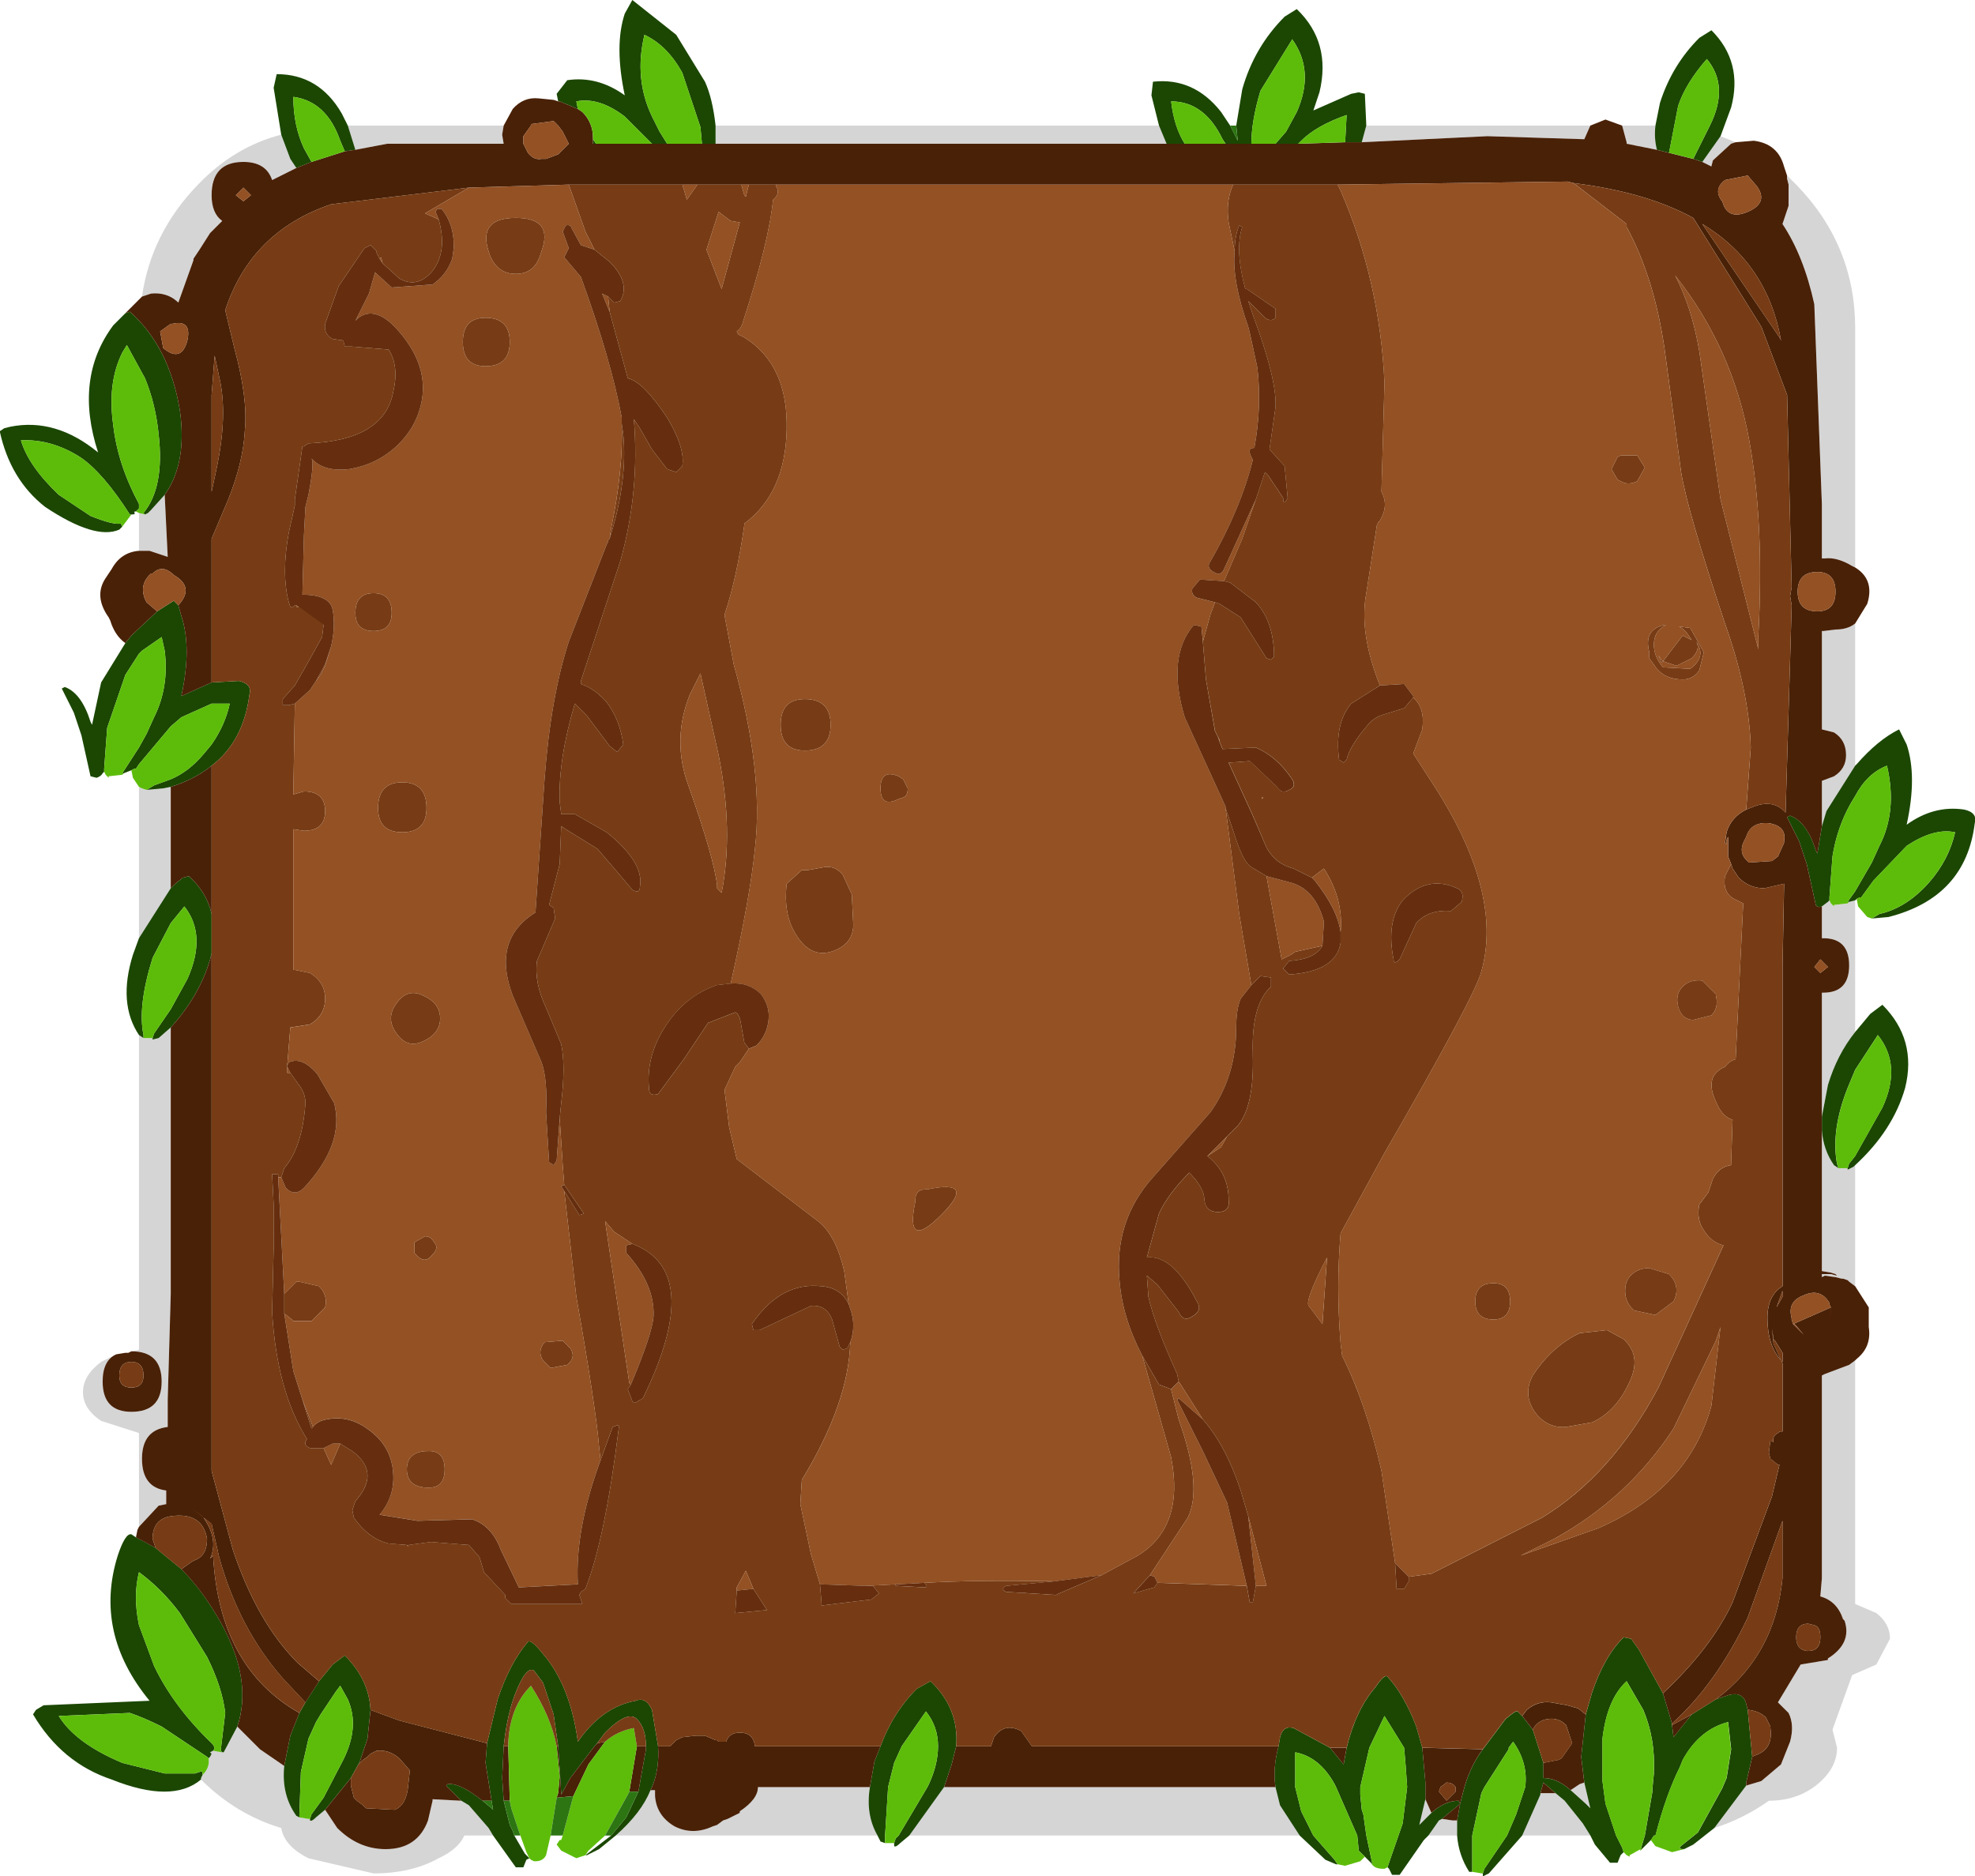
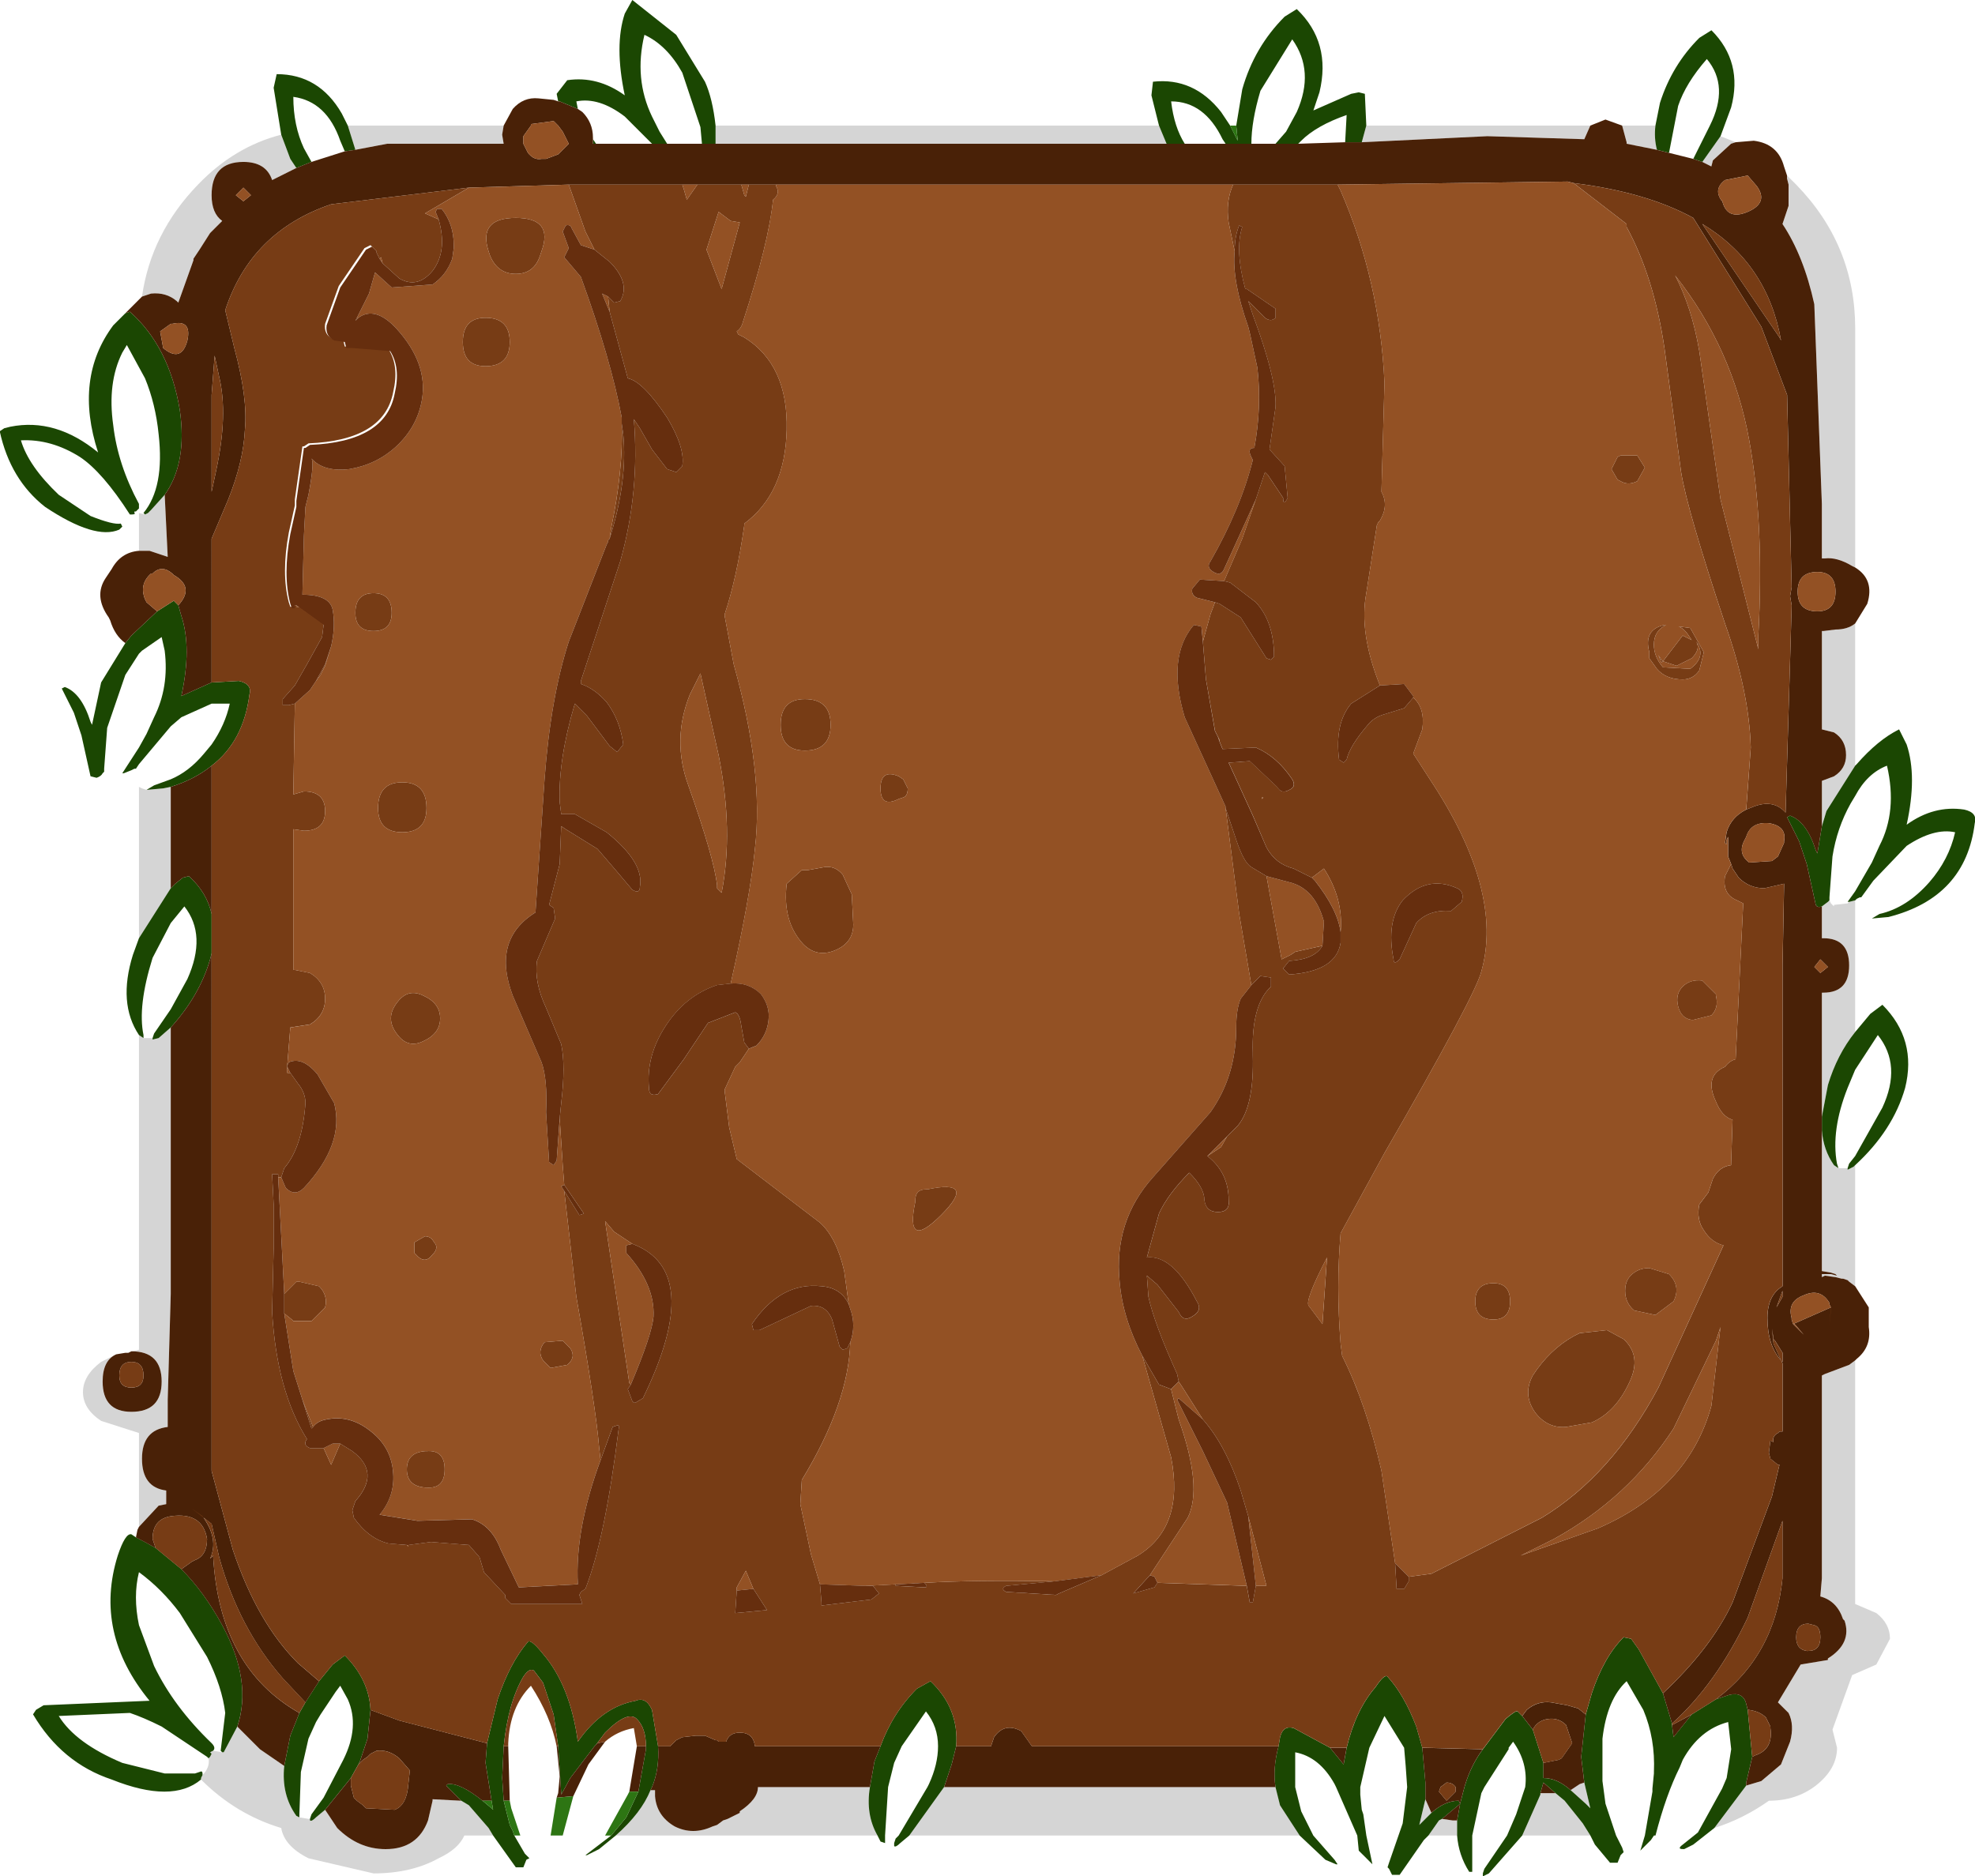
<svg xmlns="http://www.w3.org/2000/svg" version="1.1" id="Layer_1" x="0px" y="0px" width="65.25px" height="62px" viewBox="0 0 65.25 62" enable-background="new 0 0 65.25 62" xml:space="preserve">
  <g id="shape_1">
    <path fill="#1B4702" d="M54.842,3.4l-0.15,0.75c-0.033,0.267-0.018,0.534,0.049,0.8l0.4,0.1l0.301-1.55   c0.166-0.5,0.482-1.017,0.949-1.55c0.5,0.6,0.533,1.333,0.1,2.2l-0.549,1.1l0.299,0.1l0.602-0.85l0.35-0.95   c0.266-1,0.049-1.85-0.65-2.55l-0.4,0.25C55.541,1.85,55.107,2.566,54.842,3.4 M61.342,25.25l-0.051,0.05l-0.949,1.5l-0.15,0.5   l-0.15,0.9l-0.051-0.1c-0.199-0.633-0.482-1.017-0.85-1.15l-0.1,0.05l0.4,0.8l0.25,0.75l0.299,1.35   c0.033,0.067,0.102,0.083,0.201,0.05l0.199-0.15l0.051-0.05v-0.1l0.1-1.35c0.1-0.633,0.301-1.217,0.6-1.75l0.15-0.25   c0.266-0.5,0.617-0.833,1.051-1c0.232,1,0.148,1.884-0.25,2.65l-0.25,0.55l-0.551,0.95l-0.25,0.35h0.051l0.199-0.05l0.051-0.05   l0.1-0.05h0.049l0.4-0.55l1.1-1.15c0.602-0.4,1.135-0.55,1.602-0.45c-0.135,0.6-0.418,1.15-0.852,1.65   c-0.5,0.567-1.049,0.917-1.648,1.05l-0.25,0.15l0.549-0.05c1.701-0.433,2.65-1.467,2.85-3.1c0.066-0.233-0.049-0.384-0.35-0.45   c-0.666-0.1-1.299,0.066-1.9,0.5c0.234-1.066,0.234-1.95,0-2.65l-0.25-0.5C62.273,24.333,61.807,24.717,61.342,25.25 M61.791,33.5   l-0.5,0.6c-0.4,0.5-0.699,1.084-0.9,1.75L60.191,36.9v0.449c0.033,0.434,0.166,0.817,0.4,1.15l0.148,0.1l-0.049-0.149   c-0.135-0.733-0.018-1.567,0.35-2.5l0.25-0.601l0.75-1.149c0.533,0.667,0.584,1.467,0.15,2.399l-0.9,1.601l-0.199,0.25L61.041,38.6   v0.051l0.199-0.101l0.051-0.05c0.834-0.767,1.383-1.617,1.65-2.55c0.266-1.067,0.016-1.983-0.75-2.75L61.791,33.5 M55.941,60.95   l0.699-0.55l1.051-1.4v-0.1l0.199-0.851l-0.15-1.55l-0.049-0.2c-0.066-0.267-0.25-0.366-0.551-0.3l-0.449,0.15l-0.801,0.5   l-0.6,0.75L55.24,57v-0.05l-0.299-1l-0.801-1.45l-0.25-0.35l-0.25-0.051c-0.434,0.434-0.783,1.051-1.049,1.851l-0.201,0.7   l-0.15,1.399l0.102,0.851l0.199,0.85l-0.15-0.15l-0.5-0.449c-0.299-0.268-0.6-0.4-0.9-0.4v-0.5l-0.35-1.1l-0.35-0.45l-0.15-0.15   c-0.033-0.033-0.166,0.05-0.4,0.25l-0.75,1c-0.299,0.4-0.516,0.867-0.648,1.4L48.24,59.6l-0.1,0.551v0.5   c0.033,0.433,0.166,0.833,0.4,1.199h0.1V61.8V60.65l0.301-1.4l0.1-0.2l0.801-1.25v-0.05l0.148-0.2c0.334,0.467,0.467,0.967,0.4,1.5   l-0.299,0.9l-0.301,0.7l-0.75,1.1L48.99,61.9V62l0.201-0.1l1.1-1.25l0.6-1.351v-0.05l0.1-0.35l0.4,0.35l0.301,0.25l0.6,0.75   l0.25,0.4l0.15,0.3l0.5,0.6h0.25l0.1-0.25l0.1-0.1l-0.049-0.15l-0.201-0.399l-0.35-1.051l-0.1-0.75V57.65v-0.2   c0.1-0.867,0.365-1.5,0.799-1.9l0.551,0.95c0.266,0.633,0.383,1.316,0.35,2.05v0.05l-0.049,0.5V59.2l-0.25,1.45l-0.15,0.5   l0.1-0.101l0.25-0.25l0.1-0.149h0.051c0.232-0.9,0.5-1.65,0.799-2.25l0.102-0.25c0.365-0.667,0.865-1.084,1.5-1.25l0.1,0.899   l-0.15,0.95l-0.15,0.35l-0.799,1.45l-0.5,0.4c-0.135,0.1-0.135,0.149,0,0.149h0.049L55.941,60.95 M47.041,60.8l0.15-0.149l0.35-0.5   l0.1-0.051l0.6-0.5l-0.049-0.1c-0.301,0-0.6,0.133-0.9,0.4l-0.35,0.35l-0.051,0.05l0.201-0.85V58.9l-0.102-1.15l-0.199-0.7   c-0.268-0.7-0.584-1.25-0.949-1.649c-0.068-0.067-0.201,0.05-0.4,0.35c-0.434,0.5-0.75,1.167-0.951,2l-0.1,0.55l-0.449-0.55   L42.74,57.1c-0.232-0.066-0.383,0.033-0.449,0.301l-0.051,0.3c-0.133,0.5-0.166,0.95-0.1,1.35l0.15,0.601l0.65,1l0.85,0.8   l0.35,0.149h0.051l-0.1-0.149l-0.701-0.8l-0.4-0.801l-0.199-0.8V57.9c0.533,0.1,0.967,0.449,1.301,1.05l0.049,0.1l0.701,1.601   l0.049,0.5l0.201,0.199l0.199,0.2l0.051,0.05l-0.201-0.949l-0.1-0.7L44.99,59.8l-0.049-0.5v-0.25l0.299-1.3l0.5-1.05l0.65,1.05   l0.051,0.6l0.049,0.7l-0.148,1.2l-0.451,1.3l-0.049,0.15l0.049,0.05l0.1,0.2h0.25L47.041,60.8 M29.741,60.9l0.3-0.25l1.15-1.601   l0.25-0.75l0.15-0.6c0.066-0.833-0.217-1.55-0.85-2.15l-0.45,0.25c-0.533,0.533-0.933,1.167-1.2,1.9l-0.2,0.5l-0.15,0.85   c-0.1,0.601-0.017,1.134,0.25,1.601l0.1,0.199l0.15,0.051V60.8V60.65l0.1-1.601l0.2-0.8l0.25-0.55l0.8-1.15   c0.267,0.333,0.4,0.717,0.4,1.15c0,0.399-0.1,0.816-0.3,1.25l-0.05,0.1l-0.95,1.601l-0.1,0.1l-0.05,0.15V61   C29.574,61.033,29.641,61,29.741,60.9 M19.791,61.1l0.55-0.449c0.566-0.5,0.95-1,1.15-1.5l0.05-0.101   c0.167-0.399,0.233-0.85,0.2-1.35l-0.2-1.2c-0.133-0.3-0.316-0.4-0.55-0.3c-0.733,0.133-1.367,0.583-1.9,1.35   c-0.167-1.233-0.55-2.2-1.15-2.899c-0.267-0.334-0.434-0.467-0.5-0.4c-0.4,0.467-0.733,1.1-1,1.9l-0.35,1.449l-0.05,0.65l0.2,1.25   l0.05,0.3l-0.05-0.05l-0.3-0.25c-0.5-0.4-0.884-0.583-1.15-0.55L14.741,59l0.5,0.5l0.25,0.15l0.65,0.75l0.15,0.25l0.75,1.05h0.25   l0.1-0.25l0.1-0.05l-0.15-0.15l-0.35-0.6l-0.05-0.15l-0.1-0.2l-0.2-0.8l-0.05-0.75l0.05-1.05c0.1-0.967,0.317-1.733,0.65-2.3   c0.134-0.2,0.25-0.268,0.35-0.2l0.3,0.399l0.35,1.051l0.15,1.05l0.1,1.55v0.05l0.3-0.55l0.8-1.05l0.05-0.05l0.3-0.4   c0.5-0.5,0.85-0.65,1.05-0.45c0.2,0.2,0.3,0.5,0.3,0.9v0.1l-0.25,1.4l-0.4,0.85l-0.5,0.601l-0.85,0.649h0.05L19.791,61.1    M3.691,58.8c1.333,0.533,2.316,0.533,2.95,0v-0.05l0.05-0.1V58.6c0-0.066-0.034-0.083-0.1-0.05l-0.15,0.05h-1l-1.4-0.35   c-1.033-0.434-1.733-0.95-2.1-1.55l2.35-0.101c0.3,0.101,0.65,0.25,1.05,0.45l1.5,1l0.05,0.05l0.05-0.05l0.05-0.1l-0.05-0.05   l0.1-0.051c0.067-0.066,0.05-0.149-0.05-0.25c-0.833-0.8-1.467-1.649-1.9-2.55l-0.5-1.35c-0.133-0.634-0.133-1.217,0-1.75   c0.5,0.366,0.95,0.816,1.35,1.35l0.9,1.45c0.333,0.667,0.533,1.283,0.6,1.85l-0.15,1.25l0.05,0.051h0.05l0.45-0.851   c0.333-1,0.167-2.116-0.5-3.35c-0.4-0.733-0.85-1.351-1.35-1.851l-0.85-0.699c-0.233-0.134-0.45-0.25-0.65-0.351l-0.15-0.1   c-0.133-0.033-0.284,0.2-0.45,0.7c-0.533,1.699-0.183,3.3,1.05,4.8l-3.5,0.149l-0.25,0.15l-0.1,0.15   C1.724,57.717,2.591,58.434,3.691,58.8 M4.391,31.55c-0.333,1.067-0.267,1.95,0.2,2.65l0.15,0.1v-0.1   c-0.133-0.634-0.033-1.483,0.3-2.55l0.6-1.15l0.45-0.55c0.5,0.633,0.533,1.433,0.1,2.399l-0.55,1l-0.55,0.801L5.041,34.3v0.05   l0.2-0.05l0.4-0.35c0.633-0.7,1.067-1.45,1.3-2.25l0.05-0.2v-1.3c-0.1-0.467-0.35-0.884-0.75-1.25L6.041,29l-0.25,0.2l-0.15,0.15   L4.591,31L4.391,31.55 M4.091,25.55l0.25-0.1l0.1-0.05h0.05l0.1-0.15L5.641,24l0.35-0.3l1-0.45h0.6c-0.1,0.467-0.3,0.917-0.6,1.35   l-0.25,0.3c-0.333,0.4-0.7,0.683-1.1,0.85l-0.55,0.2l-0.25,0.15l0.55-0.05L5.641,26c0.534-0.167,0.983-0.4,1.35-0.7   c0.7-0.533,1.117-1.316,1.25-2.35c0.066-0.233-0.05-0.384-0.35-0.45l-0.9,0.05l-1,0.45c0.233-1.066,0.233-1.95,0-2.65L5.891,20   l-0.15-0.15l-0.55,0.35L4.341,21l-0.2,0.25l-0.8,1.3l-0.3,1.4l-0.05-0.1c-0.2-0.633-0.483-1.017-0.85-1.15l-0.1,0.05l0.4,0.8   l0.25,0.75l0.3,1.35l0.2,0.05c0.1-0.033,0.167-0.083,0.2-0.15l0.05-0.05v-0.1l0.1-1.35l0.6-1.75l0.45-0.7l0.1-0.1l0.65-0.45   l0.1,0.45c0.1,0.8-0.017,1.533-0.35,2.2l-0.25,0.55l-0.25,0.45l-0.55,0.85H4.091 M4.441,16.9h0.05l0.1-0.1v-0.15   c-0.467-0.867-0.75-1.733-0.85-2.6c-0.133-0.933-0.033-1.733,0.3-2.4l0.15-0.25l0.6,1.1c0.233,0.566,0.384,1.184,0.45,1.85   c0.133,1.167-0.033,2.033-0.5,2.6L4.791,17l0.1-0.05l0.1-0.1l0.45-0.5c0.5-0.7,0.667-1.633,0.5-2.8   c-0.233-1.4-0.784-2.483-1.65-3.25l-0.15,0.05l-0.4,0.4c-0.867,1.167-1.033,2.566-0.5,4.2c-0.934-0.767-1.9-1.05-2.9-0.85   l-0.2,0.05l-0.15,0.1c0.233,1.066,0.733,1.9,1.5,2.5c1.1,0.733,1.917,0.983,2.45,0.75l0.1-0.1l-0.05-0.1   c-0.167,0.033-0.5-0.05-1-0.25l-1.05-0.7c-0.667-0.633-1.083-1.233-1.25-1.8c0.667-0.033,1.316,0.15,1.95,0.55   c0.5,0.333,1.05,0.966,1.65,1.9h0.05c0.1,0,0.133-0.017,0.1-0.05V16.9 M9.041,2.9l0.25,1.55l0.3,0.8l0.2,0.3l0.5-0.2l-0.25-0.45   c-0.233-0.5-0.35-1.067-0.35-1.7c0.733,0.1,1.25,0.583,1.55,1.45L11.391,5l0.35-0.05l-0.25-0.8l-0.2-0.4   c-0.5-0.867-1.216-1.3-2.15-1.3L9.041,2.9 M18.391,3.1l0.05,0.25h0.05l0.6,0.25l-0.05-0.25c0.5-0.1,1.034,0.067,1.6,0.5l0.9,0.9   h0.5l-0.25-0.4l-0.25-0.5c-0.4-0.833-0.483-1.733-0.25-2.7c0.5,0.233,0.917,0.65,1.25,1.25l0.6,1.8l0.05,0.55h0.45V4.3V4.15   c-0.066-0.6-0.183-1.083-0.35-1.45l-0.95-1.55L20.891,0l-0.25,0.45c-0.233,0.7-0.233,1.6,0,2.7c-0.6-0.433-1.233-0.6-1.9-0.5   L18.391,3.1 M38.041,3.15l0.25,1l0.25,0.6h0.6c-0.232-0.367-0.383-0.833-0.449-1.4c0.732,0,1.299,0.417,1.699,1.25l0.1,0.15h0.852   c0-0.5,0.1-1.083,0.299-1.75l1.051-1.7c0.5,0.7,0.549,1.5,0.15,2.4L42.49,4.35l-0.35,0.4h0.051h0.699l0.1-0.1   c0.334-0.333,0.834-0.617,1.5-0.85l-0.049,0.9h0.549l0.15-0.55L45.092,3.1l-0.201-0.05l-0.25,0.05l-1.25,0.55l0.201-0.6   c0.266-1.1,0.016-2.017-0.75-2.75l-0.4,0.25c-0.668,0.667-1.135,1.467-1.4,2.4l-0.199,1.2l0.049,0.5l-0.25-0.5L40.342,3.7   c-0.602-0.767-1.352-1.1-2.25-1L38.041,3.15 M19.591,4.75h0.1l-0.1-0.15V4.75 M10.991,55l-0.45,0.55l-0.45,0.7l-0.2,0.35l-0.3,0.75   l-0.2,1c-0.066,0.634,0.067,1.184,0.4,1.65l0.1,0.05v-0.1l0.05-1.4l0.25-1.1l0.25-0.55l0.15-0.25l0.5-0.75l0.15-0.2l0.25,0.45   c0.267,0.6,0.217,1.267-0.15,2l-0.65,1.25l-0.4,0.55l-0.05,0.149v0.051c0.033,0.033,0.1,0,0.2-0.101l0.3-0.25l0.85-1.05l0.25-0.45   l0.05-0.1l0.25-0.75l0.1-0.95c-0.033-0.667-0.316-1.267-0.85-1.8L10.991,55" />
    <path fill="none" d="M54.842,3.4" />
    <path fill-opacity="0.165" d="M57.342,4.7l-0.5-0.2L56.24,5.35l0.301,0.15l0.051-0.2l0.6-0.55L57.342,4.7 M59.342,6.1l-0.301-0.3   v0.1l0.051,0.2v0.3v0.2v0.2l-0.201,0.6c0.467,0.7,0.816,1.583,1.051,2.65l0.25,6.6v1.8h0.1c0.266-0.033,0.566,0.05,0.9,0.25   l0.1,0.05v-7.9C61.291,9.017,60.641,7.434,59.342,6.1 M61.291,25.3v-4.7c-0.166,0.133-0.383,0.2-0.65,0.2l-0.4,0.05h-0.049v3.25   l0.4,0.1c0.266,0.167,0.398,0.417,0.398,0.75c0,0.3-0.133,0.533-0.398,0.7l-0.4,0.15v1.5l0.15-0.5L61.291,25.3 M61.291,34.1v-4.35   l-0.199,0.05l-0.051,0.05l-0.449,0.05v0.05l-0.102-0.1l-0.049-0.1l-0.051,0.05l-0.199,0.15V31h0.049c0.566,0,0.852,0.3,0.852,0.9   c0,0.6-0.285,0.899-0.852,0.899h-0.049V36.9l0.199-1.051C60.592,35.184,60.891,34.6,61.291,34.1 M61.291,42.5v-4l-0.051,0.05   l-0.199,0.101V38.6H60.99h-0.25l-0.148-0.1c-0.234-0.333-0.367-0.717-0.4-1.15V42l0.299,0.05l0.15,0.05l0.051,0.051L60.49,42.1   h-0.299V42.2l0.1-0.05l0.35,0.05l0.201,0.05h0.049l0.15,0.05l0.051,0.05L61.291,42.5 M61.291,53v-8.05L61.092,45.1L60.291,45.4   l-0.1,0.05v6.7l-0.051,0.6c0.367,0.1,0.617,0.35,0.75,0.75l0.051,0.05c0.166,0.5-0.018,0.917-0.551,1.25v0.05L59.49,55l-0.75,1.25   l0.352,0.35c0.133,0.268,0.148,0.584,0.049,0.95l-0.299,0.75l-0.65,0.55l-0.5,0.15l-1.051,1.4c0.633-0.2,1.234-0.5,1.801-0.9   c0.6,0,1.115-0.167,1.549-0.5c0.467-0.367,0.701-0.783,0.701-1.25l-0.15-0.6l0.65-1.801L61.99,55l0.451-0.85   c0-0.334-0.15-0.617-0.451-0.851L61.291,53 M50.291,60.65h2.25l-0.25-0.4l-0.6-0.75l-0.301-0.25h-0.5v0.05L50.291,60.65    M47.191,60.65h0.949v-0.5h-0.15l-0.35-0.051l-0.1,0.051L47.191,60.65 M30.041,60.65h12.901l-0.65-1l-0.15-0.601h-10.95   L30.041,60.65 M20.341,60.65h8.65c-0.267-0.467-0.35-1-0.25-1.601h-3.7c0,0.267-0.2,0.533-0.6,0.8V59.9l-0.4,0.199l-0.15,0.051   l-0.2,0.149l-0.15,0.05c-0.433,0.2-0.85,0.2-1.25,0c-0.4-0.232-0.616-0.566-0.65-1V59.15h-0.15   C21.291,59.65,20.907,60.15,20.341,60.65 M15.341,60.65h0.95l-0.15-0.25l-0.65-0.75l-0.25-0.15l-0.95-0.05v0.05l-0.15,0.65   c-0.233,0.633-0.7,0.949-1.4,0.949c-0.6,0-1.133-0.232-1.6-0.699l-0.4-0.601l-0.3,0.25c-0.1,0.101-0.167,0.134-0.2,0.101V60.1   h-0.05l-0.3-0.05L9.791,60c-0.333-0.467-0.466-1.017-0.4-1.65l-0.8-0.55l-0.75-0.75L7.391,57.9h-0.05l-0.3-0.051l-0.1,0.051   l0.05,0.05l-0.05,0.1l-0.05,0.05c0.034,0.2-0.033,0.384-0.2,0.551l-0.05,0.1v0.05c0.767,0.767,1.65,1.3,2.65,1.601   c0.067,0.399,0.367,0.732,0.9,1l2.15,0.5c0.833,0,1.55-0.167,2.15-0.5C14.924,61.2,15.208,60.95,15.341,60.65 M4.591,47.35v3.101   l0.65-0.7l0.25-0.05v-0.45c-0.533-0.066-0.8-0.417-0.8-1.05c0-0.634,0.283-0.983,0.85-1.05v-0.9l0.1-3.5v-8.8l-0.4,0.35l-0.2,0.05   V34.3h-0.3l-0.15-0.1V44.6l-0.25,0.051c0.667,0,1,0.333,1,1c0,0.666-0.333,1-1,1c-0.633,0-0.95-0.334-0.95-1   c0-0.467,0.15-0.768,0.45-0.9L3.341,45c-0.4,0.3-0.6,0.633-0.6,1s0.2,0.684,0.6,0.95L4.591,47.35 M4.591,26v5l1.05-1.65V26   l-0.25,0.05l-0.55,0.05l-0.15-0.05L4.591,26 M4.591,16.95v1.25h0.35l0.6,0.2l-0.1-2.05l-0.45,0.5l-0.1,0.1L4.791,17L4.591,16.95    M6.541,6.1c-1.033,1.067-1.65,2.3-1.85,3.7l0.3-0.1c0.333-0.033,0.617,0.05,0.85,0.25L5.891,10l0.5-1.4V8.55l0.2-0.3l0.35-0.55   l0.4-0.4c-0.233-0.167-0.35-0.45-0.35-0.85c0-0.733,0.35-1.1,1.05-1.1c0.5,0,0.817,0.2,0.95,0.6l0.8-0.4l-0.2-0.3l-0.3-0.8   C8.257,4.717,7.341,5.267,6.541,6.1 M16.641,4.15h-5.15l0.25,0.8l1.05-0.2h3.85l-0.05-0.3L16.641,4.15 M38.291,4.15h-14.65V4.3   v0.45h14.9L38.291,4.15 M52.541,4.15h-7.4L44.99,4.7l4.15-0.2l3.201,0.1L52.541,4.15 M54.691,4.15h-1.1L53.74,4.7v0.05l1,0.2   C54.674,4.684,54.658,4.417,54.691,4.15 M52.191,58.95l-0.301,0.2l0.5,0.449l0.15,0.15l-0.199-0.85L52.191,58.95 M47.291,59.9   l-0.199-0.45l-0.201,0.85l0.051-0.05L47.291,59.9" />
    <path fill="none" d="M57.342,4.7" />
    <path fill="#492107" d="M57.941,4.65l-0.6,0.05l-0.15,0.05l-0.6,0.55l-0.051,0.2L56.24,5.35l-0.299-0.1l-0.801-0.2l-0.4-0.1l-1-0.2   V4.7l-0.148-0.55l-0.551-0.2l-0.5,0.2L52.342,4.6l-3.201-0.1l-4.15,0.2h-0.549l-1.551,0.05h-0.699h-0.051h-0.799H40.49h-1.35h-0.6   h-14.9h-0.45h-1.15h-0.5h-1.85h-0.1V4.6V4.55c0-0.333-0.117-0.616-0.35-0.85l-0.15-0.1l-0.6-0.25h-0.05l-0.15-0.05l-0.5-0.05   c-0.333-0.033-0.616,0.083-0.85,0.35l-0.3,0.55l-0.05,0.3l0.05,0.3h-3.85l-1.05,0.2L11.391,5l-1.1,0.35l-0.5,0.2l-0.8,0.4   c-0.133-0.4-0.45-0.6-0.95-0.6c-0.7,0-1.05,0.367-1.05,1.1c0,0.4,0.117,0.683,0.35,0.85l-0.4,0.4l-0.35,0.55l-0.2,0.3V8.6l-0.5,1.4   l-0.05-0.05c-0.233-0.2-0.517-0.283-0.85-0.25l-0.3,0.1l-0.55,0.55l0.15-0.05c0.867,0.767,1.417,1.85,1.65,3.25   c0.167,1.167,0,2.1-0.5,2.8l0.1,2.05l-0.6-0.2h-0.35c-0.4,0.033-0.7,0.233-0.9,0.6l-0.2,0.3c-0.267,0.4-0.233,0.833,0.1,1.3   l0.05,0.1c0.1,0.333,0.267,0.583,0.5,0.75l0.2-0.25l0.85-0.8l-0.35-0.3l-0.05-0.1c-0.133-0.333-0.066-0.616,0.2-0.85h0.05   c0.2-0.2,0.417-0.2,0.65,0L5.741,19c0.467,0.267,0.517,0.6,0.15,1l0.1,0.35c0.233,0.7,0.233,1.583,0,2.65l1-0.45V17.8l0.55-1.3   c0.333-0.833,0.517-1.6,0.55-2.3c0.066-0.7-0.05-1.6-0.35-2.7l-0.3-1.25c0.566-1.733,1.733-2.9,3.5-3.5l4.55-0.55l3.3-0.1h0.1h3.65   h0.5h1.45h0.25h0.9h15.1h0.602h2.85l7.6-0.1l0.199,0.05c1.602,0.2,2.918,0.583,3.951,1.15l2.25,3.6l0.85,2.25l0.15,6.35l-0.051,0.3   l0.051,0.3l-0.051,1.8l-0.15,5.05c-0.266-0.3-0.615-0.367-1.049-0.2l-0.25,0.1c-0.334,0.167-0.551,0.417-0.65,0.75l-0.051,0.35   l0.051,0.05v-0.15l0.051-0.1v0.45v0.2l0.1,0.25l0.049,0.15l0.201,0.3c0.232,0.233,0.516,0.35,0.85,0.35l0.65-0.15l-0.051,2.7v10.6   c-0.334,0.2-0.5,0.55-0.5,1.05c0,0.601,0.15,1.067,0.451,1.4l-0.25-0.55l-0.051-0.5l0.051,0.35l0.049,0.05l0.25,0.4V45l-0.049-0.05   l0.049,0.1v2.25h-0.1l-0.051,0.05c-0.133,0.067-0.184,0.167-0.148,0.301L58.49,47.6L58.441,48l0.049,0.2l0.25,0.2h0.051l-0.25,1.05   l-1.301,3.5c-0.467,1-1.232,2-2.299,3l0.299,1c0.967-0.867,1.801-2.033,2.5-3.5l1.15-3.2v1.9c-0.166,1.699-0.9,3.033-2.199,4   L57.141,56c0.301-0.066,0.484,0.033,0.551,0.3l0.049,0.2h0.051c0.232,0.033,0.416,0.117,0.551,0.25l0.148,0.3v0.05   c0.066,0.467-0.1,0.768-0.5,0.9l-0.1,0.05L57.691,58.9V59l0.5-0.15l0.65-0.55l0.299-0.75c0.1-0.366,0.084-0.683-0.049-0.95   l-0.352-0.35L59.49,55l0.9-0.15V54.8c0.533-0.333,0.717-0.75,0.551-1.25l-0.051-0.05c-0.133-0.4-0.383-0.65-0.75-0.75l0.051-0.6   v-6.7l0.1-0.05l0.801-0.301l0.199-0.149l0.051-0.05c0.332-0.268,0.465-0.617,0.398-1.051V43.2l-0.449-0.7l-0.199-0.15l-0.051-0.05   l-0.15-0.05h-0.049l-0.201-0.05l-0.35-0.05l-0.1,0.05V42.1h0.299l0.201,0.051L60.641,42.1l-0.15-0.05L60.191,42v-4.65V36.9V32.8   h0.049c0.566,0,0.852-0.3,0.852-0.899c0-0.601-0.285-0.9-0.852-0.9h-0.049v-1.05c-0.1,0.033-0.168,0.017-0.201-0.05l-0.299-1.35   l-0.25-0.75l-0.4-0.8l0.1-0.05c0.367,0.133,0.65,0.517,0.85,1.15l0.051,0.1l0.15-0.9v-1.5l0.4-0.15   c0.266-0.167,0.398-0.4,0.398-0.7c0-0.333-0.133-0.583-0.398-0.75l-0.4-0.1v-3.25h0.049l0.4-0.05c0.268,0,0.484-0.066,0.65-0.2   l0.4-0.65c0.166-0.533,0.033-0.934-0.4-1.2l-0.1-0.05c-0.334-0.2-0.635-0.283-0.9-0.25h-0.1v-1.8l-0.25-6.6   c-0.234-1.066-0.584-1.95-1.051-2.65l0.201-0.6V6.6V6.4V6.1l-0.051-0.2V5.8l-0.1-0.3C58.807,5,58.475,4.717,57.941,4.65    M4.541,50.55l-0.05,0.25c0.2,0.101,0.417,0.217,0.65,0.351l-0.1-0.301c0-0.433,0.2-0.683,0.6-0.75c0.7-0.1,1.1,0.15,1.2,0.75   c0,0.367-0.133,0.601-0.4,0.7l-0.1,0.05l-0.35,0.25c0.5,0.5,0.95,1.117,1.35,1.851c0.667,1.233,0.833,2.35,0.5,3.35l0.75,0.75   l0.8,0.55l0.2-1l0.3-0.75c-1.767-1-2.716-2.732-2.85-5.199l-0.1,0.1c0.2-0.434,0.116-0.9-0.25-1.4l-0.35-0.25l0.65,0.5l0.25,1.101   c0.434,1.566,1.133,2.899,2.1,4l0.75,0.8l0.45-0.7l-0.7-0.6c-0.9-0.9-1.617-2.15-2.15-3.75l-0.7-2.601V31.5l-0.05,0.2   c-0.233,0.8-0.667,1.55-1.3,2.25v8.8l-0.1,3.5v0.9c-0.566,0.066-0.85,0.416-0.85,1.05c0,0.633,0.267,0.983,0.8,1.05v0.45   l-0.25,0.05l-0.65,0.7L4.541,50.55 M4.141,44.7l-0.3,0.05c-0.3,0.133-0.45,0.434-0.45,0.9c0,0.666,0.317,1,0.95,1   c0.667,0,1-0.334,1-1c0-0.667-0.333-1-1-1l-0.1,0.05H4.141 M56.891,6.65c-0.199-0.267-0.166-0.5,0.1-0.7l0.75-0.15l0.301,0.35   C58.307,6.517,58.207,6.8,57.74,7s-0.75,0.066-0.85-0.4V6.65 M6.991,30.2v-4.9c-0.367,0.3-0.816,0.533-1.35,0.7v3.35l0.15-0.15   l0.25-0.2l0.2-0.05C6.641,29.316,6.891,29.733,6.991,30.2 M13.191,56.85l-0.95-0.35l-0.1,0.95l-0.25,0.75l-0.05,0.1l0.15-0.149   l0.15-0.101l0.1-0.1l0.2-0.101c0.267-0.033,0.517,0.051,0.75,0.25l0.35,0.4l-0.05,0.45c-0.033,0.467-0.184,0.75-0.45,0.85   l-0.95-0.05l-0.1-0.1l-0.2-0.15l-0.1-0.1l-0.1-0.4v-0.05V58.85v-0.1l-0.85,1.05l0.4,0.601c0.467,0.467,1,0.699,1.6,0.699   c0.7,0,1.167-0.316,1.4-0.949l0.15-0.65v-0.05l0.95,0.05l-0.5-0.5l0.05-0.05c0.267-0.033,0.65,0.149,1.15,0.55h0.3l-0.2-1.25   l0.05-0.65L13.191,56.85 M22.141,57.7h-0.4c0.033,0.5-0.033,0.95-0.2,1.35l-0.05,0.101h0.15v0.199c0.034,0.434,0.25,0.768,0.65,1   c0.4,0.2,0.817,0.2,1.25,0l0.15-0.05l0.2-0.149l0.15-0.051l0.4-0.199V59.85c0.4-0.267,0.6-0.533,0.6-0.8h3.7l0.15-0.85l0.2-0.5   h-4.15c-0.034-0.3-0.2-0.45-0.5-0.45c-0.233,0-0.384,0.1-0.45,0.3h-0.25l-0.05-0.05h-0.05l-0.35-0.15h-0.3l-0.45,0.051l-0.2,0.1   L22.141,57.7 M32.741,57.7h-1.15l-0.15,0.6l-0.25,0.75h10.95c-0.066-0.399-0.033-0.85,0.1-1.35h-0.898h-7.25l-0.352-0.5   c-0.366-0.2-0.666-0.134-0.899,0.2L32.741,57.7 M44.49,57.75h-0.549l0.449,0.55L44.49,57.75 M48.99,57.8l-2-0.05l0.102,1.15v0.55   l0.199,0.45c0.301-0.268,0.6-0.4,0.9-0.4l0.049,0.1l-0.6,0.5l0.35,0.051h0.15l0.1-0.551l0.102-0.399   C48.475,58.667,48.691,58.2,48.99,57.8 M50.441,56.5l-0.15,0.2l0.35,0.45c0.1-0.2,0.268-0.317,0.5-0.351   c0.234-0.033,0.434,0.033,0.6,0.2l0.201,0.6l-0.35,0.5L51.49,58.15l-0.5,0.1v0.5c0.301,0,0.602,0.133,0.9,0.4l0.301-0.2l0.15-0.05   L52.24,58.05l0.15-1.399l-0.25-0.2l-0.35-0.101l-0.551-0.1C50.941,56.217,50.674,56.3,50.441,56.5 M60.641,19.55   c0,0.434-0.199,0.65-0.6,0.65c-0.434,0-0.65-0.217-0.65-0.65c0-0.433,0.217-0.65,0.65-0.65C60.441,18.9,60.641,19.117,60.641,19.55    M57.791,28.5c-0.268-0.2-0.316-0.45-0.15-0.75l0.051-0.1c0.1-0.333,0.35-0.483,0.75-0.45c0.4,0.066,0.566,0.267,0.5,0.6v0.05   L58.74,28.3l-0.199,0.15L57.791,28.5 M60.391,31.95l-0.25,0.2l-0.199-0.2l0.199-0.25L60.391,31.95 M60.141,54.1   c0,0.301-0.133,0.45-0.4,0.45h-0.049c-0.234-0.033-0.35-0.183-0.35-0.45c0-0.3,0.133-0.449,0.398-0.449l0.201,0.05   C60.074,53.733,60.141,53.867,60.141,54.1 M47.791,58.9c0.133,0,0.232,0.05,0.301,0.149v0.15l-0.301,0.3l-0.25-0.3l0.051-0.15   L47.791,58.9 M50.891,59.25h0.5l-0.4-0.35L50.891,59.25 M55.291,57.4l0.6-0.75L55.24,57L55.291,57.4 M17.441,5.05l-0.15-0.3V4.5   l0.25-0.35V4.1l0.75-0.1l0.15,0.15l0.15,0.2l0.2,0.4l-0.35,0.35l-0.4,0.15h-0.15C17.724,5.283,17.574,5.217,17.441,5.05    M8.291,6.45l-0.25,0.2l-0.25-0.2l0.25-0.25L8.291,6.45 M5.391,11.5l-0.1-0.55l0.35-0.25h0.05c0.433-0.1,0.6,0.083,0.5,0.55   C6.057,11.75,5.791,11.833,5.391,11.5 M18.541,59.25l-0.1-1.55h-0.05l0.1,1l-0.05,0.55l-0.05,0.15l0.55-0.051l0.5-1.05l0.55-0.75   l-0.25,0.05l-0.05,0.051l-0.05,0.05l-0.8,1.05l-0.3,0.55V59.25 M21.341,57.8v-0.1h-0.3l-0.25,1.5h0.3L21.341,57.8 M4.341,45.85   c-0.267,0-0.4-0.133-0.4-0.399c0-0.3,0.133-0.45,0.4-0.45s0.4,0.15,0.4,0.45C4.741,45.717,4.607,45.85,4.341,45.85 M16.591,58.75   l0.05,0.75h0.2l-0.05-1.8h-0.15L16.591,58.75 M58.791,11.15L56.24,7.4c1.434,0.867,2.301,2.15,2.602,3.85L58.791,11.15    M58.891,42.85L58.691,43.2l0.199-0.55V42.85 M60.49,43.2l-1.25,0.55h0.051l0.301,0.35l-0.352-0.35l-0.049-0.15v-0.05   c-0.1-0.366,0.033-0.616,0.4-0.75c0.365-0.167,0.648-0.083,0.85,0.25v0.05L60.49,43.2l-0.049,0.6l0.049-0.55V43.2 M6.991,16.25   v-3.2l0.1-1.3l0.15,0.7c0.2,0.833,0.167,1.866-0.1,3.1L6.991,16.25" />
    <path fill="none" d="M57.941,4.65" />
-     <path fill="#5DBC0A" d="M61.691,30.3l0.15,0.05l0.25-0.15c0.6-0.134,1.148-0.483,1.648-1.05c0.434-0.5,0.717-1.05,0.852-1.65   c-0.467-0.1-1,0.05-1.602,0.45l-1.1,1.15l-0.4,0.55h-0.049l-0.1,0.05l0.049,0.25L61.691,30.3 M55.24,61.2l0.4-0.101h-0.049   c-0.135,0-0.135-0.05,0-0.149l0.5-0.4l0.799-1.45l0.15-0.35l0.15-0.95l-0.1-0.899c-0.635,0.166-1.135,0.583-1.5,1.25L55.49,58.4   c-0.299,0.6-0.566,1.35-0.799,2.25h-0.051l-0.1,0.149l0.15,0.2L55.24,61.2 M53.842,61.3l0.449-0.25l-0.1,0.101l0.15-0.5l0.25-1.45   V59.1l0.049-0.5v-0.05c0.033-0.733-0.084-1.417-0.35-2.05l-0.551-0.95c-0.434,0.4-0.699,1.033-0.799,1.9v0.2v1.199l0.1,0.75   l0.35,1.051l0.201,0.399l0.049,0.15l0.1,0.1l0.102,0.05V61.3 M48.941,61.9h0.049l0.051-0.15l0.75-1.1l0.301-0.7l0.299-0.9   c0.066-0.533-0.066-1.033-0.4-1.5l-0.148,0.2v0.05l-0.801,1.25l-0.1,0.2l-0.301,1.4V61.8v0.05L48.941,61.9 M45.74,61.75l0.102-0.05   l0.049-0.15l0.451-1.3l0.148-1.2l-0.049-0.7l-0.051-0.6l-0.65-1.05l-0.5,1.05l-0.299,1.3v0.25l0.049,0.5l0.051,0.15l0.1,0.7   l0.201,0.949l-0.051-0.05c0.066,0.134,0.199,0.2,0.4,0.2H45.74 M44.941,61.5l0.15-0.15l-0.201-0.199l-0.049-0.5l-0.701-1.601   l-0.049-0.1c-0.334-0.601-0.768-0.95-1.301-1.05v1.149l0.199,0.8l0.4,0.801l0.701,0.8l0.1,0.149l0.25,0.051L44.941,61.5    M29.241,60.9h0.3l0.05-0.15l0.1-0.1l0.95-1.601l0.05-0.1c0.2-0.434,0.3-0.851,0.3-1.25c0-0.434-0.133-0.817-0.4-1.15l-0.8,1.15   l-0.25,0.55l-0.2,0.8l-0.1,1.601V60.8V60.9 M19.041,61.4l0.3-0.101l0.1-0.149l0.55-0.5l0.75-1.351l0.05-0.1l0.25-1.5l-0.1-0.601   c-0.367,0.067-0.684,0.217-0.95,0.45l-0.55,0.75l-0.5,1.05l-0.35,1.301l-0.05,0.149h-0.05l-0.1,0.15l0.15,0.2L19.041,61.4    M18.041,61.3l0.15-0.649l0.2-1.25l0.05-0.15l0.05-0.55l-0.1-1c-0.133-0.667-0.417-1.333-0.85-2c-0.466,0.467-0.716,1.1-0.75,1.899   V57.7l0.05,1.8l0.05,0.25l0.3,0.9l0.2,0.55l0.1,0.2l0.05,0.05l0.1,0.05h0.05C17.857,61.5,17.974,61.434,18.041,61.3 M4.391,25.7   l0.2,0.3l0.1,0.05l0.15,0.05l0.25-0.15l0.55-0.2c0.4-0.167,0.767-0.45,1.1-0.85l0.25-0.3c0.3-0.433,0.5-0.883,0.6-1.35h-0.6   l-1,0.45L5.641,24l-1.05,1.25l-0.1,0.15h-0.05l-0.1,0.05L4.391,25.7 M4.041,25.6l0.05-0.05h-0.05l0.55-0.85l0.25-0.45l0.25-0.55   c0.333-0.667,0.45-1.4,0.35-2.2l-0.1-0.45l-0.65,0.45l-0.1,0.1l-0.45,0.7l-0.6,1.75l-0.1,1.35v0.1l0.05,0.1l0.1,0.1v-0.05   L4.041,25.6 M4.491,16.9l0.1,0.05l0.2,0.05l-0.05-0.05c0.467-0.567,0.633-1.434,0.5-2.6c-0.066-0.667-0.217-1.284-0.45-1.85   l-0.6-1.1l-0.15,0.25c-0.333,0.667-0.433,1.467-0.3,2.4c0.1,0.867,0.383,1.733,0.85,2.6v0.15L4.491,16.9 M4.041,17.4l0.3-0.4h-0.05   c-0.6-0.934-1.15-1.566-1.65-1.9c-0.633-0.4-1.283-0.583-1.95-0.55c0.167,0.567,0.583,1.167,1.25,1.8l1.05,0.7   c0.5,0.2,0.833,0.283,1,0.25L4.041,17.4 M55.441,3.5l-0.301,1.55l0.801,0.2l0.549-1.1c0.434-0.867,0.4-1.6-0.1-2.2   C55.924,2.483,55.607,3,55.441,3.5 M41.641,3c-0.199,0.667-0.299,1.25-0.299,1.75h0.799l0.35-0.4l0.352-0.65   c0.398-0.9,0.35-1.7-0.15-2.4L41.641,3 M42.99,4.65l-0.1,0.1l1.551-0.05l0.049-0.9C43.824,4.033,43.324,4.316,42.99,4.65    M22.041,4.75h1.15l-0.05-0.55l-0.6-1.8c-0.333-0.6-0.75-1.017-1.25-1.25c-0.233,0.967-0.15,1.867,0.25,2.7l0.25,0.5L22.041,4.75    M19.691,4.75h1.85l-0.9-0.9c-0.566-0.433-1.1-0.6-1.6-0.5l0.05,0.25l0.15,0.1c0.233,0.233,0.35,0.517,0.35,0.85V4.6L19.691,4.75    M10.291,5.35l1.1-0.35l-0.15-0.35c-0.3-0.867-0.816-1.35-1.55-1.45c0,0.633,0.116,1.2,0.35,1.7L10.291,5.35 M6.991,57.6   c0.1,0.101,0.117,0.184,0.05,0.25l0.3,0.051l-0.05-0.051l0.15-1.25c-0.067-0.566-0.267-1.183-0.6-1.85l-0.9-1.45   c-0.4-0.533-0.85-0.983-1.35-1.35c-0.133,0.533-0.133,1.116,0,1.75l0.5,1.35C5.524,55.95,6.157,56.8,6.991,57.6 M6.691,58.6v0.051   c0.167-0.167,0.233-0.351,0.2-0.551l-0.05-0.05l-1.5-1c-0.4-0.2-0.75-0.35-1.05-0.45L1.941,56.7c0.366,0.6,1.066,1.116,2.1,1.55   l1.4,0.35h1l0.15-0.05C6.657,58.517,6.691,58.533,6.691,58.6 M40.49,4.75l-0.1-0.15c-0.4-0.833-0.967-1.25-1.699-1.25   c0.066,0.567,0.217,1.033,0.449,1.4H40.49 M61.092,29.8h-0.051l0.25-0.35l0.551-0.95l0.25-0.55c0.398-0.767,0.482-1.65,0.25-2.65   c-0.434,0.167-0.785,0.5-1.051,1l-0.15,0.25c-0.299,0.533-0.5,1.117-0.6,1.75l-0.1,1.35v0.1l0.049,0.1l0.102,0.1V29.9l0.449-0.05   L61.092,29.8 M61.041,38.6l0.051-0.149l0.199-0.25l0.9-1.601c0.434-0.933,0.383-1.732-0.15-2.399l-0.75,1.149l-0.25,0.601   c-0.367,0.933-0.484,1.767-0.35,2.5L60.74,38.6h0.25H61.041 M5.041,34.3l0.05-0.149l0.55-0.801l0.55-1   c0.433-0.966,0.4-1.767-0.1-2.399l-0.45,0.55l-0.6,1.15c-0.333,1.066-0.433,1.916-0.3,2.55v0.1H5.041 M10.241,60.1l0.05-0.149   l0.4-0.55l0.65-1.25c0.367-0.733,0.417-1.4,0.15-2l-0.25-0.45l-0.15,0.2l-0.5,0.75l-0.15,0.25l-0.25,0.55l-0.25,1.1l-0.05,1.4v0.1   l0.3,0.05H10.241" />
    <path fill="none" d="M61.691,30.3" />
    <path fill="#2D7513" d="M18.191,60.65h0.4l0.35-1.301l-0.55,0.051L18.191,60.65 M40.842,4.15h-0.201l0.25,0.5L40.842,4.15    M20.691,60.05l0.4-0.85h-0.3l-0.05,0.1l-0.75,1.351h0.2L20.691,60.05 M16.241,59.5h-0.3l0.3,0.25l0.05,0.05L16.241,59.5    M16.941,60.5l0.05,0.15h0.2l-0.3-0.9l-0.05-0.25h-0.2l0.2,0.8L16.941,60.5" />
    <path fill="none" d="M18.191,60.65" />
    <path fill="#773C15" d="M41.342,6.1H40.74c-0.166,0.367-0.217,0.783-0.148,1.25l0.199,0.95c0-0.333,0.051-0.616,0.15-0.85l0.1,0.05   c-0.166,0.5-0.133,1.184,0.1,2.05h0.051l0.949,0.65v0.3c-0.1,0.1-0.217,0.1-0.35,0L41.24,9.95l0.15,0.45   c0.533,1.433,0.783,2.45,0.75,3.05l-0.199,1.4l0.5,0.55l0.1,1.05c-0.1,0.2-0.15,0.2-0.15,0l-0.5-0.75l-0.1-0.1l-0.301,0.9   l-0.449,1.3l-0.6,1.4l0.199,0.05l0.85,0.65c0.4,0.433,0.602,1.034,0.602,1.8l-0.102,0.1l-0.148-0.05L40.99,20.4l-0.699-0.45   l-0.15-0.05l-0.15,0.4l-0.25,0.9l0.102,1.25l0.299,1.7l0.1,0.2l0.051,0.1v0.05l0.1,0.25l1.1-0.05c0.467,0.2,0.867,0.55,1.201,1.05   c0.1,0.167,0.066,0.283-0.1,0.35c-0.168,0.1-0.301,0.067-0.4-0.1l-0.9-0.85l-0.699,0.05l0.799,1.75L41.842,28   c0.199,0.367,0.5,0.6,0.898,0.7l0.602,0.3l0.398-0.3c0.434,0.667,0.617,1.366,0.551,2.1v0.35c-0.1,0.633-0.666,0.983-1.699,1.05   L42.391,32l0.201-0.25c0.566-0.033,0.932-0.2,1.1-0.5l-0.9,0.2l-0.15,0.1l-0.299,0.15l-0.301-1.65l-0.199-1.1l-0.5-0.3   c-0.168-0.1-0.334-0.4-0.5-0.9L40.49,26.7l0.451,3.5l0.4,2.35l0.299-0.3l0.35,0.05v0.3c-0.434,0.4-0.633,1.134-0.6,2.2v0.05   c0.033,1.134-0.133,1.917-0.5,2.351l-0.35,0.35L40.342,37.9l-0.451,0.3c0.467,0.366,0.701,0.85,0.701,1.45   c0.033,0.267-0.084,0.399-0.352,0.399c-0.266,0-0.416-0.133-0.449-0.399c0-0.268-0.166-0.567-0.5-0.9   c-0.467,0.467-0.801,0.917-1,1.35l-0.4,1.45c0.566-0.066,1.117,0.417,1.65,1.45c0.133,0.2,0.084,0.367-0.15,0.5   c-0.199,0.133-0.35,0.083-0.449-0.15L38.24,42.45l-0.35-0.3l0.051,0.699c0.133,0.601,0.449,1.45,0.949,2.551l0.051,0.25l0.1,0.149   L39.74,46.9c0.5,0.566,0.918,1.35,1.25,2.35l0.25,0.85l0.602,2.301h-0.25H41.49l-0.1,0.55h-0.1l-0.1-0.55L38.24,52.3l-0.1,0.15   l-0.699,0.2l0.549-0.601l1.25-1.899c0.334-0.667,0.234-1.75-0.299-3.25l-0.25-1l-0.4-0.15L37.74,44.8l0.951,3.351   c0.299,1.533-0.066,2.616-1.1,3.25l-1.201,0.649l-1.4,0.601l-0.1,0.05L33.24,52.6c-0.133-0.066-0.133-0.133,0-0.199l1.602-0.15   c-1.734-0.033-3.167-0.017-4.301,0.05c0.1,0.101,0.1,0.15,0,0.15l-0.95-0.05V52.35l-1,0.051h0.25l0.2,0.25l-0.25,0.199l-1.65,0.2   v-0.1l-0.05-0.601l-0.3-1l-0.35-1.649l0.05-0.8c1.033-1.7,1.566-3.217,1.6-4.551l-0.1,0.2l-0.15,0.05l-0.1-0.1l-0.25-0.9   c-0.133-0.333-0.367-0.482-0.7-0.449l-1.7,0.8h-0.2l-0.05-0.2c0.633-0.934,1.4-1.35,2.3-1.25c0.434,0.033,0.733,0.233,0.9,0.6   l-0.15-1.1c-0.167-0.733-0.433-1.267-0.8-1.6l-2.75-2.101l-0.25-1.05l-0.15-1.2V36l0.35-0.75l0.15-0.15l0.3-0.449l-0.15-0.2   l-0.1-0.55c-0.033-0.268-0.1-0.417-0.2-0.45l-0.9,0.35l-0.8,1.2l-0.85,1.15c-0.2,0.066-0.3,0-0.3-0.2   c-0.067-0.7,0.116-1.384,0.55-2.05c0.434-0.667,1-1.117,1.7-1.351l0.45-0.05c0.434-1.934,0.7-3.417,0.8-4.45   c0.2-1.7-0.034-3.733-0.7-6.1l-0.3-1.6V20.3c0.267-0.8,0.483-1.783,0.65-2.95V17.3c0.9-0.667,1.367-1.7,1.4-3.1   c0.033-1.434-0.434-2.45-1.4-3.05l-0.2-0.1l-0.05-0.1c0.1-0.067,0.167-0.167,0.2-0.3c0.567-1.733,0.9-3.083,1-4.05   c0.167-0.133,0.2-0.284,0.1-0.45V6.1h-0.9l-0.1,0.4l-0.05-0.05l-0.1-0.35h-1.45l-0.35,0.5l-0.1-0.35l-0.05-0.15h-3.65h-0.1   l0.55,1.55l0.3,0.6l0.5,0.4c0.467,0.467,0.583,0.9,0.35,1.3l-0.2,0.05l-0.2-0.2l0.05,0.5l0.6,2.2c0.333,0.066,0.767,0.5,1.3,1.3   c0.4,0.667,0.567,1.2,0.5,1.6l-0.2,0.2l-0.3-0.1l-0.5-0.65l-0.4-0.7l-0.2-0.3c0.133,1.6-0.017,3.167-0.45,4.7l-1.3,3.95v0.1   c0.3,0.1,0.583,0.3,0.85,0.6c0.3,0.4,0.483,0.866,0.55,1.4l-0.2,0.25l-0.25-0.2l-0.75-1l-0.4-0.4   c-0.367,1.233-0.533,2.316-0.5,3.25l0.05,0.4h0.45l1.05,0.6c0.833,0.667,1.2,1.267,1.1,1.8c0,0.167-0.083,0.2-0.25,0.1l-0.55-0.65   l-0.6-0.7l-1.05-0.65l-0.15-0.1l-0.05,1.25l-0.35,1.35l0.15,0.1l0.05,0.35l-0.6,1.4c-0.066,0.467,0.033,0.983,0.3,1.55l0.5,1.2   c0.1,0.467,0.1,1.117,0,1.95l-0.05,0.5l0.1,1.55l0.05,0.65l0.65,0.949l-0.15,0.051l-0.5-0.801l0.4,3.5   c0.434,2.467,0.684,4.117,0.75,4.95l0.05,0.45l0.4-1.1l0.15-0.051c0.067,0,0.083,0.033,0.05,0.101c-0.3,2.433-0.667,4.2-1.1,5.3   l-0.15,0.1l-0.05,0.101l0.1,0.3h-2.35l-0.2-0.2v-0.1l-0.7-0.75l-0.15-0.5l-0.35-0.4l-1.25-0.1l-0.75,0.1v0.05l-0.05-0.05l-0.6-0.05   c-0.434-0.1-0.817-0.383-1.15-0.85l-0.05-0.25l0.1-0.301c0.566-0.633,0.533-1.183-0.1-1.649l-0.4-0.25l-0.3,0.7l-0.25-0.551h-0.45   c-0.167-0.066-0.2-0.166-0.1-0.3c-0.667-1.066-1.05-2.467-1.15-4.2l0.05-2.1v-1.3V39.8l-0.05-1h0.2V38.9h0.1l0.1-0.301   c0.4-0.467,0.633-1.183,0.7-2.149c0-0.233-0.083-0.45-0.25-0.65l-0.25-0.35h-0.1v-0.2V35.2l0.1-1.25l0.65-0.101   c0.333-0.199,0.5-0.482,0.5-0.85s-0.167-0.65-0.5-0.85l-0.5-0.101h-0.05v-1.7V27.4l0.35,0.05c0.467,0,0.7-0.217,0.7-0.65   c0-0.433-0.233-0.65-0.7-0.65l-0.35,0.1l0.05-3l-0.2,0.05h-0.2v-0.05V23.1l0.4-0.45l0.4-0.7l0.5-0.9l0.05-0.4l-0.15-0.2   c-0.267-0.267-0.517-0.4-0.75-0.4V20h-0.05l-0.05,0.05h-0.1l-0.05-0.15c-0.167-0.633-0.167-1.4,0-2.3l0.2-0.9v-0.2l0.25-1.75h0.05   l0.15-0.1c1.667-0.067,2.6-0.633,2.8-1.7c0.133-0.567,0.083-1.033-0.15-1.4l-1.25-0.1h-0.2l-0.05-0.2l-0.35-0.05   c-0.2-0.1-0.283-0.267-0.25-0.5l0.45-1.25l0.85-1.25l0.2-0.1l0.15,0.15l0.05,0.05v0.05l0.1,0.2l0.05-0.05l0.05,0.2l0.55,0.5   c0.4,0.233,0.767,0.15,1.1-0.25c0.333-0.434,0.4-1,0.2-1.7l-0.45-0.2l1.45-0.85l-4.55,0.55c-1.767,0.6-2.934,1.767-3.5,3.5   l0.3,1.25c0.3,1.1,0.417,2,0.35,2.7c-0.034,0.7-0.217,1.467-0.55,2.3l-0.55,1.3v4.75l0.9-0.05c0.3,0.066,0.417,0.217,0.35,0.45   c-0.133,1.033-0.55,1.816-1.25,2.35v4.9v1.3v17.1l0.7,2.601c0.533,1.6,1.25,2.85,2.15,3.75l0.7,0.6l0.45-0.55l0.4-0.3   c0.534,0.533,0.817,1.133,0.85,1.8l0.95,0.35l2.9,0.75l0.35-1.449c0.267-0.801,0.6-1.434,1-1.9c0.066-0.066,0.233,0.066,0.5,0.4   c0.6,0.699,0.983,1.666,1.15,2.899c0.533-0.767,1.167-1.217,1.9-1.35c0.233-0.101,0.417,0,0.55,0.3l0.2,1.2h0.4l0.2-0.2l0.2-0.1   l0.45-0.051h0.3l0.35,0.15h0.05l0.05,0.05h0.25c0.066-0.2,0.217-0.3,0.45-0.3c0.3,0,0.466,0.15,0.5,0.45h4.15   c0.267-0.733,0.667-1.367,1.2-1.9l0.45-0.25c0.633,0.601,0.917,1.317,0.85,2.15h1.15l0.1-0.3c0.233-0.334,0.533-0.4,0.899-0.2   l0.352,0.5h7.25h0.898l0.051-0.3c0.066-0.268,0.217-0.367,0.449-0.301l1.201,0.65h0.549c0.201-0.833,0.518-1.5,0.951-2   c0.199-0.3,0.332-0.417,0.4-0.35c0.365,0.399,0.682,0.949,0.949,1.649l0.199,0.7l2,0.05l0.75-1c0.234-0.2,0.367-0.283,0.4-0.25   l0.15,0.15l0.15-0.2c0.232-0.2,0.5-0.283,0.799-0.25l0.551,0.1l0.35,0.101l0.25,0.2l0.201-0.7c0.266-0.8,0.615-1.417,1.049-1.851   l0.25,0.051l0.25,0.35l0.801,1.45c1.066-1,1.832-2,2.299-3l1.301-3.5l0.25-1.05H58.74l-0.25-0.2L58.441,48l0.049-0.4l0.102,0.051   c-0.035-0.134,0.016-0.233,0.148-0.301l0.051-0.05h0.1v-2.25l-0.049-0.1c-0.301-0.333-0.451-0.8-0.451-1.4   c0-0.5,0.166-0.85,0.5-1.05V31.9l0.051-2.7l-0.65,0.15c-0.334,0-0.617-0.117-0.85-0.35l-0.201-0.3l-0.049-0.15l-0.201,0.4   c-0.066,0.4,0.066,0.667,0.4,0.8l0.201,0.1L57.342,35c-0.135,0.033-0.25,0.117-0.352,0.25c-0.467,0.2-0.566,0.583-0.299,1.15   c0.133,0.333,0.316,0.533,0.549,0.6l-0.049,1.5c-0.268,0.033-0.467,0.184-0.6,0.45l-0.15,0.45L56.141,39.8   c-0.066,0.333-0.016,0.617,0.15,0.851c0.166,0.267,0.383,0.433,0.65,0.5l-2.15,4.699c-1.033,1.934-2.316,3.367-3.85,4.301   L47.291,52l-0.75,0.1v0.15l-0.15,0.25h-0.25l-0.049-0.85L45.641,48.6c-0.334-1.467-0.766-2.732-1.299-3.8L44.291,44.4   c-0.1-1.268-0.1-2.483,0-3.65l1.449-2.65c2-3.467,3.066-5.467,3.201-6c0.5-1.767-0.066-3.883-1.701-6.35l-0.549-0.85l0.299-0.8   c0.066-0.467-0.033-0.817-0.299-1.05l-0.301,0.35l-0.65,0.2c-0.232,0.067-0.416,0.183-0.549,0.35c-0.4,0.467-0.635,0.85-0.701,1.15   l-0.1,0.1l-0.15-0.1c-0.1-0.8,0.033-1.417,0.4-1.85l0.951-0.6c-0.467-1.167-0.617-2.183-0.451-3.05l0.35-2.25l0.051-0.1l0.051-0.05   c0.199-0.333,0.215-0.65,0.049-0.95l0.1-3.6c-0.1-2.233-0.582-4.35-1.449-6.35l-0.1-0.2H41.342 M55.941,7.2   c-1.033-0.567-2.35-0.95-3.951-1.15l1.75,1.35v0.1c0.602,1.1,1.018,2.434,1.25,4l0.551,4.1c0.133,0.833,0.617,2.5,1.449,5   c0.533,1.5,0.816,2.867,0.852,4.1l-0.15,2.05l0.25-0.1c0.434-0.167,0.783-0.1,1.049,0.2l0.15-5.05l0.051-1.8l-0.051-0.3l0.051-0.3   l-0.15-6.35l-0.85-2.25L55.941,7.2 M58.592,44.4l0.25,0.55L58.891,45v-0.3l-0.25-0.4l-0.049-0.05l-0.051-0.35L58.592,44.4    M57.74,53.45c-0.699,1.467-1.533,2.633-2.5,3.5V57l0.65-0.35l0.801-0.5c1.299-0.967,2.033-2.301,2.199-4v-1.9L57.74,53.45    M57.791,56.5H57.74l0.15,1.55l0.1-0.05c0.4-0.133,0.566-0.434,0.5-0.9v-0.05l-0.148-0.3C58.207,56.617,58.023,56.533,57.791,56.5    M48.141,29.35c0.166,0.067,0.217,0.216,0.15,0.45l-0.35,0.3c-0.5-0.034-0.885,0.1-1.15,0.4l-0.551,1.2   c-0.133,0.133-0.199,0.133-0.199,0c-0.166-0.833-0.066-1.483,0.301-1.95C46.875,29.184,47.475,29.05,48.141,29.35 M56.24,7.4   l2.551,3.75l0.051,0.1C58.541,9.55,57.674,8.267,56.24,7.4 M55.791,21l0.1,0.15L55.592,21l-0.65,0.85L55.391,22l0.5-0.25   c0.201-0.2,0.25-0.383,0.15-0.55c0.232,0.333,0.166,0.633-0.199,0.9l-0.9-0.05c-0.201-0.233-0.301-0.483-0.301-0.75   c0-0.3,0.133-0.517,0.4-0.65H54.99c-0.467,0.1-0.633,0.4-0.5,0.9v0.2l0.25,0.35c0.201,0.233,0.484,0.35,0.852,0.35   c0.232,0,0.416-0.1,0.549-0.3l0.15-0.6l-0.449-0.8l-0.75-0.1C55.391,20.617,55.625,20.733,55.791,21 M54.891,21.9l0.051-0.05   l-0.051-0.05l-0.1-0.15L54.891,21.9 M58.691,43.2l0.199-0.351V42.65L58.691,43.2 M51.141,56.8c-0.232,0.033-0.4,0.15-0.5,0.351   l0.35,1.1l0.5-0.1l0.102-0.051l0.35-0.5L51.74,57C51.574,56.833,51.375,56.767,51.141,56.8 M11.741,10.6l0.1-0.1h-0.05L11.741,10.6    M6.991,13.05v3.2l0.15-0.7c0.267-1.233,0.3-2.267,0.1-3.1l-0.15-0.7L6.991,13.05 M20.591,14.35L20.541,14   c0.034,1.033-0.083,2.184-0.35,3.45l-0.05,0.35C20.541,16.533,20.691,15.383,20.591,14.35 M10.291,47.2l0.05-0.05l-0.35-0.9   L10.291,47.2 M9.391,42.95v0.45l0.25,0.199l0.05,0.051h0.6l0.45-0.45c0.066-0.267,0-0.5-0.2-0.7l-0.65-0.15h-0.1l-0.4,0.4V42.95    M17.291,55.4c-0.333,0.566-0.55,1.333-0.65,2.3h0.15V57.6c0.034-0.8,0.284-1.433,0.75-1.899c0.434,0.667,0.717,1.333,0.85,2h0.05   l-0.15-1.05l-0.35-1.051l-0.3-0.399C17.541,55.133,17.424,55.2,17.291,55.4 M19.991,57.25l-0.3,0.4l0.05-0.051l0.25-0.05   c0.267-0.233,0.583-0.383,0.95-0.45l0.1,0.601h0.3c0-0.4-0.1-0.7-0.3-0.9C20.841,56.6,20.491,56.75,19.991,57.25 M7.041,51.4   c0.134,2.467,1.083,4.199,2.85,5.199l0.2-0.35l-0.75-0.8c-0.967-1.101-1.667-2.434-2.1-4l-0.25-1.101l-0.65-0.5l0.35,0.25   c0.366,0.5,0.45,0.967,0.25,1.4L7.041,51.4 M11.841,58.3l-0.25,0.45v0.1v0.101V59l0.1,0.4l0.1,0.1l0.2,0.15l0.1,0.1l0.95,0.05   c0.267-0.1,0.417-0.383,0.45-0.85l0.05-0.45l-0.35-0.4c-0.233-0.199-0.483-0.283-0.75-0.25l-0.2,0.101l-0.1,0.1l-0.15,0.101   L11.841,58.3 M41.74,26.35l-0.049,0.05v-0.05H41.74 M55.342,9.1c1.266,1.6,2.082,3.417,2.449,5.45   c0.334,1.833,0.434,3.983,0.301,6.45v0.45l-0.102-0.4l-1.148-4.55l-0.701-4.9C55.975,10.633,55.707,9.8,55.342,9.1 M54.342,15.45   l-0.25-0.4h-0.551l-0.1,0.05l-0.201,0.4l0.201,0.35l0.1,0.05c0.166,0.1,0.35,0.1,0.551,0L54.342,15.45 M55.441,33.25   c0.066,0.267,0.217,0.417,0.449,0.45h0.051l0.6-0.15c0.166-0.167,0.217-0.383,0.15-0.649V32.85L56.24,32.4   c-0.266-0.033-0.482,0.033-0.648,0.199C55.424,32.767,55.375,32.983,55.441,33.25 M53.99,43.3l0.701,0.15l0.6-0.45   c0.166-0.333,0.117-0.633-0.15-0.9L54.49,41.9c-0.199,0-0.365,0.05-0.5,0.149c-0.199,0.134-0.299,0.333-0.299,0.601   C53.691,42.917,53.791,43.133,53.99,43.3 M53.641,44.25l-0.549-0.3l-0.9,0.1L51.99,44.15c-0.533,0.3-0.982,0.732-1.35,1.3   c-0.232,0.433-0.199,0.85,0.1,1.25c0.268,0.333,0.602,0.483,1,0.45L52.592,47c0.533-0.233,0.949-0.684,1.25-1.35   C54.107,45.083,54.041,44.617,53.641,44.25 M56.541,46.45c-0.5,1.833-1.75,3.183-3.75,4.05l-2.551,0.9l1.102-0.551   c1.633-0.899,2.949-2.116,3.949-3.649l1.4-2.9l0.15-0.45L56.541,46.45 M59.74,54.55c0.268,0,0.4-0.149,0.4-0.45   c0-0.232-0.066-0.366-0.199-0.399l-0.201-0.05c-0.266,0-0.398,0.149-0.398,0.449c0,0.268,0.115,0.417,0.35,0.45H59.74 M49.342,42.4   c-0.4,0-0.602,0.199-0.602,0.6s0.201,0.6,0.602,0.6c0.365,0,0.549-0.199,0.549-0.6S49.707,42.4,49.342,42.4 M43.842,41.55   l-0.15,2.2l-0.451-0.6C43.141,43.05,43.342,42.517,43.842,41.55 M48.092,59.05c-0.068-0.1-0.168-0.149-0.301-0.149l-0.199,0.149   l-0.051,0.15l0.25,0.3l0.301-0.3V59.05 M10.441,22.5l0.15-0.2l0.05-0.1l0.1-0.2l0.2-0.65l-0.2,0.6L10.441,22.5 M23.741,7l0.4,0.3   l0.3,0.05l-0.6,2.2l-0.5-1.3L23.741,7 M17.891,8.3c0.267-0.733-0.017-1.1-0.85-1.1c-0.833,0-1.133,0.366-0.9,1.1l0.05,0.15   c0.167,0.4,0.45,0.6,0.85,0.6c0.4,0,0.667-0.2,0.8-0.6L17.891,8.3 M16.041,10.5c-0.5,0-0.75,0.267-0.75,0.8s0.25,0.8,0.75,0.8   c0.534,0,0.8-0.267,0.8-0.8S16.574,10.5,16.041,10.5 M12.941,20.25c0-0.434-0.2-0.65-0.6-0.65s-0.6,0.216-0.6,0.65   c0,0.4,0.2,0.6,0.6,0.6S12.941,20.65,12.941,20.25 M12.491,26.7c0,0.533,0.267,0.8,0.8,0.8c0.534,0,0.8-0.267,0.8-0.8   c0-0.567-0.267-0.85-0.8-0.85C12.757,25.85,12.491,26.133,12.491,26.7 M23.141,22.25l0.6,2.7c0.333,1.667,0.367,3.183,0.1,4.55   l-0.15-0.15v-0.1c-0.067-0.6-0.384-1.7-0.95-3.3c-0.367-1-0.35-2,0.05-3L23.141,22.25 M25.791,23.95c0,0.566,0.267,0.85,0.8,0.85   c0.566,0,0.85-0.283,0.85-0.85c0-0.567-0.284-0.85-0.85-0.85C26.057,23.1,25.791,23.383,25.791,23.95 M26.691,28.75h-0.2l-0.5,0.45   c-0.1,0.833,0.083,1.5,0.55,2c0.3,0.3,0.65,0.366,1.05,0.2s0.6-0.45,0.6-0.85l-0.05-1l-0.3-0.65c-0.167-0.2-0.367-0.283-0.6-0.25   L26.691,28.75 M29.091,26.05c0,0.434,0.2,0.55,0.6,0.35l0.15-0.05c0.1-0.034,0.15-0.133,0.15-0.3l-0.15-0.3l-0.15-0.1   C29.291,25.483,29.091,25.617,29.091,26.05 M31.091,40.15c0.8-0.801,0.65-1.084-0.45-0.851h-0.05c-0.233,0-0.35,0.117-0.35,0.351   v0.05C30.007,40.8,30.291,40.95,31.091,40.15 M13.991,34.4c0.367-0.167,0.55-0.417,0.55-0.75c0-0.334-0.183-0.584-0.55-0.75   c-0.333-0.167-0.617-0.101-0.85,0.199c-0.3,0.367-0.3,0.733,0,1.101C13.374,34.5,13.657,34.566,13.991,34.4 M14.341,41.05   c-0.067-0.133-0.167-0.2-0.3-0.2l-0.35,0.2V41.4l0.05,0.05c0.2,0.233,0.383,0.233,0.55,0l0.05-0.05   C14.441,41.267,14.441,41.15,14.341,41.05 M20.841,45.75l-0.05-0.05l-0.8-5.351l0.3,0.351l0.6,0.399   c1.6,0.601,1.717,2.301,0.35,5.101l-0.25,0.149h-0.05l-0.05-0.05l-0.15-0.399L20.841,45.75 M17.941,44.95l0.25,0.25l0.55-0.101   c0.2-0.166,0.233-0.35,0.1-0.55l-0.25-0.25l-0.6,0.05C17.824,44.55,17.807,44.75,17.941,44.95 M14.091,47.95h-0.05   c-0.4,0.033-0.6,0.233-0.6,0.6c0,0.367,0.2,0.567,0.6,0.601h0.05c0.4,0.033,0.6-0.167,0.6-0.601   C14.691,48.117,14.491,47.917,14.091,47.95 M24.341,52.55v-0.1l0.3-0.55l0.25,0.6l0.45,0.7l-1.05,0.1L24.341,52.55 M3.941,45.45   c0,0.267,0.133,0.399,0.4,0.399s0.4-0.133,0.4-0.399c0-0.3-0.133-0.45-0.4-0.45S3.941,45.15,3.941,45.45 M5.991,51.85l0.35-0.25   l0.1-0.05c0.267-0.1,0.4-0.333,0.4-0.7c-0.1-0.6-0.5-0.85-1.2-0.75c-0.4,0.067-0.6,0.317-0.6,0.75l0.1,0.301L5.991,51.85" />
    <path fill="none" d="M41.342,6.1" />
    <path fill="#935124" d="M51.791,6l-7.6,0.1l0.1,0.2c0.867,2,1.35,4.117,1.449,6.35l-0.1,3.6c0.166,0.3,0.15,0.617-0.049,0.95   l-0.051,0.05l-0.051,0.1l-0.35,2.25c-0.166,0.867-0.016,1.883,0.451,3.05l0.799-0.05l0.301,0.4v0.05   c0.266,0.233,0.365,0.583,0.299,1.05l-0.299,0.8l0.549,0.85c1.635,2.467,2.201,4.583,1.701,6.35c-0.135,0.533-1.201,2.533-3.201,6   l-1.449,2.65c-0.1,1.167-0.1,2.383,0,3.65l0.051,0.399c0.533,1.067,0.965,2.333,1.299,3.8l0.451,3.051l0.449,0.449l0.75-0.1   l3.65-1.85c1.533-0.934,2.816-2.367,3.85-4.301l2.15-4.699c-0.268-0.067-0.484-0.233-0.65-0.5c-0.166-0.233-0.217-0.518-0.15-0.851   l0.301-0.399l0.15-0.45c0.133-0.267,0.332-0.417,0.6-0.45L57.24,37c-0.232-0.066-0.416-0.267-0.549-0.6   c-0.268-0.567-0.168-0.95,0.299-1.15c0.102-0.133,0.217-0.217,0.352-0.25l0.25-5.15l-0.201-0.1c-0.334-0.133-0.467-0.4-0.4-0.8   l0.201-0.4l-0.1-0.25v-0.2v-0.45l-0.051,0.1v0.15l-0.051-0.05l0.051-0.35c0.1-0.333,0.316-0.583,0.65-0.75l0.15-2.05   c-0.035-1.233-0.318-2.6-0.852-4.1c-0.832-2.5-1.316-4.167-1.449-5l-0.551-4.1c-0.232-1.566-0.648-2.9-1.25-4V7.4l-1.75-1.35   L51.791,6 M40.592,7.35c-0.068-0.467-0.018-0.883,0.148-1.25h-15.1v0.05c0.1,0.167,0.067,0.317-0.1,0.45   c-0.1,0.966-0.433,2.317-1,4.05c-0.033,0.133-0.1,0.233-0.2,0.3l0.05,0.1l0.2,0.1c0.966,0.6,1.433,1.617,1.4,3.05   c-0.033,1.4-0.5,2.433-1.4,3.1v0.05c-0.167,1.167-0.383,2.15-0.65,2.95v0.05l0.3,1.6c0.667,2.366,0.9,4.4,0.7,6.1   c-0.1,1.033-0.367,2.517-0.8,4.45c0.4-0.033,0.733,0.083,1,0.35c0.2,0.268,0.284,0.551,0.25,0.851   c-0.033,0.333-0.167,0.616-0.4,0.85l-0.25,0.101l-0.3,0.449l-0.15,0.15L23.941,36v0.05l0.15,1.2l0.25,1.05l2.75,2.101   c0.367,0.333,0.633,0.866,0.8,1.6l0.15,1.1l0.05,0.15c0.133,0.367,0.133,0.733,0,1.1c-0.034,1.334-0.567,2.851-1.6,4.551l-0.05,0.8   l0.35,1.649l0.3,1l1.5,0.051l1-0.051h0.05l0.9-0.05c1.134-0.066,2.567-0.083,4.301-0.05l1.148-0.15l0.4-0.05l1.201-0.649   c1.033-0.634,1.398-1.717,1.1-3.25L37.74,44.8c-0.434-0.833-0.684-1.649-0.75-2.45c-0.133-1.333,0.234-2.482,1.102-3.449   l1.898-2.15c0.566-0.8,0.852-1.733,0.852-2.8c0-0.4,0.049-0.717,0.148-0.95l0.352-0.45l-0.4-2.35l-0.451-3.5v-0.05l-1.35-2.95   c-0.4-1.333-0.299-2.35,0.301-3.05l0.25,0.05l0.049,0.5l0.25-0.9l0.15-0.4l-0.6-0.15c-0.133-0.066-0.184-0.167-0.15-0.3l0.25-0.3   l0.801,0.05l0.6-1.4l0.449-1.3l-1.049,2.3c-0.066,0.167-0.184,0.2-0.35,0.1c-0.168-0.1-0.201-0.216-0.102-0.35   c0.668-1.167,1.135-2.283,1.4-3.35l-0.049-0.1c-0.102-0.2-0.068-0.3,0.1-0.3c0.166-0.9,0.199-1.783,0.1-2.65L41.291,11l-0.051-0.2   c-0.365-1.033-0.516-1.866-0.449-2.5L40.592,7.35 M40.291,24.45l-0.051-0.1l0.051,0.15V24.45 M43.74,28.7L43.342,29l0.1,0.1   c0.5,0.633,0.783,1.2,0.85,1.7C44.357,30.066,44.174,29.367,43.74,28.7 M42.791,31.45l0.9-0.2l0.049-0.8   c-0.199-0.733-0.582-1.167-1.148-1.3l-0.75-0.2l0.199,1.1l0.301,1.65l0.299-0.15L42.791,31.45 M40.342,37.9l0.199-0.351l-0.65,0.65   L40.342,37.9 M39.041,45.8l-0.1-0.149L38.74,45.85L38.691,45.9l0.25,1c0.533,1.5,0.633,2.583,0.299,3.25l-1.25,1.899l0.15,0.05   l0.1,0.2l2.951,0.101l-0.65-2.75l-0.801-1.7l-0.85-1.7l0.051-0.05l0.799,0.7L39.041,45.8 M41.842,52.4L41.24,50.1l0.25,2.301h0.102   H41.842 M24.641,6.5l0.1-0.4h-0.25l0.1,0.35L24.641,6.5 M22.691,6.6l0.35-0.5h-0.5l0.05,0.15L22.691,6.6 M19.341,7.65l-0.55-1.55   l-3.3,0.1l-1.45,0.85l0.45,0.2L14.391,7l0.05-0.1h0.15c0.267,0.333,0.4,0.733,0.4,1.2v0.1l-0.05,0.35   c-0.134,0.367-0.35,0.65-0.65,0.85l-1.35,0.1L12.391,9l-0.2,0.7l-0.4,0.8h0.05c0.367-0.267,0.783-0.15,1.25,0.35   c0.7,0.767,0.983,1.55,0.85,2.35c-0.1,0.6-0.384,1.116-0.85,1.55c-0.434,0.4-0.95,0.65-1.55,0.75   c-0.566,0.066-0.983-0.05-1.25-0.35c0.067,0.1,0.034,0.5-0.1,1.2l-0.1,0.4l-0.05,0.95l-0.05,1.95c0.6,0,0.934,0.167,1,0.5   c0.066,0.367,0.05,0.767-0.05,1.2l-0.2,0.65l-0.1,0.2l-0.05,0.1l-0.15,0.2l-0.1,0.15l-0.1,0.15l-0.5,0.45l-0.05,3l0.35-0.1   c0.467,0,0.7,0.217,0.7,0.65c0,0.434-0.233,0.65-0.7,0.65l-0.35-0.05v2.95v1.7h0.05l0.5,0.101c0.333,0.199,0.5,0.482,0.5,0.85   s-0.167,0.65-0.5,0.85l-0.65,0.101l-0.1,1.25l0.05-0.101c0.3-0.133,0.617,0,0.95,0.4l0.55,0.95c0.233,0.899-0.1,1.833-1,2.8   c-0.2,0.2-0.4,0.2-0.6,0l-0.15-0.35h-0.1l0.2,3.85l0.4-0.4h0.1l0.65,0.15c0.2,0.2,0.267,0.434,0.2,0.7l-0.45,0.45h-0.6L9.641,43.6   L9.391,43.4l0.3,1.899l0.3,0.95l0.35,0.9c0.1-0.134,0.25-0.217,0.45-0.25c0.5-0.101,0.967,0.017,1.4,0.35   c0.5,0.367,0.767,0.85,0.8,1.45c0.033,0.5-0.117,0.95-0.45,1.35l1.25,0.2l1.8-0.05c0.433,0.133,0.75,0.467,0.95,1l0.6,1.25   l1.95-0.101c-0.067-1.199,0.183-2.566,0.75-4.1l-0.05-0.45c-0.066-0.833-0.316-2.483-0.75-4.95l-0.4-3.5l-0.1-0.149l0.1-0.05   l-0.05-0.65l-0.1-1.55l-0.1,1.399l-0.1,0.15l-0.15-0.1l-0.1-1.65c0.034-0.733-0.017-1.283-0.15-1.65l-0.95-2.199   c-0.467-1.233-0.217-2.15,0.75-2.75l0.3-4.4c0.133-1.8,0.4-3.316,0.8-4.55l1.25-3.2l0.05-0.1v-0.05l0.05-0.05l0.05-0.35   c0.267-1.267,0.383-2.417,0.35-3.45v-0.05V13.8c-0.233-1.267-0.683-2.816-1.35-4.65l-0.55-0.65l0.15-0.3l-0.2-0.55l0.1-0.2   c0.1-0.033,0.167,0,0.2,0.1l0.3,0.55l0.45,0.15L19.341,7.65 M20.141,10.3l-0.05-0.5l-0.2-0.1L20.141,10.3 M13.491,51.1v-0.05h-0.05   L13.491,51.1 M10.941,48.4l0.3-0.7h-0.05h-0.2l-0.3,0.149L10.941,48.4 M9.491,35.45h0.1l-0.1-0.2V35.45 M10.541,20.45l0.15,0.2   L9.791,20v0.05C10.024,20.05,10.274,20.184,10.541,20.45 M12.591,8.5l-0.05,0.05l0.1,0.15L12.591,8.5 M41.691,26.4l0.049-0.05   h-0.049V26.4 M57.791,14.55c-0.367-2.033-1.184-3.85-2.449-5.45c0.365,0.7,0.633,1.533,0.799,2.5l0.701,4.9l1.148,4.55l0.102,0.4   V21C58.225,18.533,58.125,16.383,57.791,14.55 M54.092,15.05l0.25,0.4l-0.25,0.45c-0.201,0.1-0.385,0.1-0.551,0l-0.1-0.05   L53.24,15.5l0.201-0.4l0.1-0.05H54.092 M55.891,33.7c-0.232-0.033-0.383-0.184-0.449-0.45s-0.018-0.483,0.15-0.65   c0.166-0.166,0.383-0.232,0.648-0.199l0.451,0.449V32.9c0.066,0.267,0.016,0.482-0.15,0.649l-0.6,0.15H55.891 M54.691,43.45   L53.99,43.3c-0.199-0.167-0.299-0.383-0.299-0.649c0-0.268,0.1-0.467,0.299-0.601c0.135-0.1,0.301-0.149,0.5-0.149l0.65,0.199   c0.268,0.268,0.316,0.567,0.15,0.9L54.691,43.45 M59.24,43.75l1.25-0.55L60.441,43.1v-0.05c-0.201-0.333-0.484-0.417-0.85-0.25   c-0.367,0.134-0.5,0.384-0.4,0.75v0.05L59.24,43.75l0.352,0.35l-0.301-0.35H59.24 M60.441,43.8l0.049-0.6v0.05L60.441,43.8    M53.092,43.95l0.549,0.3c0.4,0.367,0.467,0.833,0.201,1.4c-0.301,0.666-0.717,1.116-1.25,1.35l-0.852,0.15   c-0.398,0.033-0.732-0.117-1-0.45c-0.299-0.4-0.332-0.817-0.1-1.25c0.367-0.567,0.816-1,1.35-1.3l0.201-0.101L53.092,43.95    M52.791,50.5c2-0.867,3.25-2.217,3.75-4.05l0.301-2.601l-0.15,0.45l-1.4,2.9c-1,1.533-2.316,2.75-3.949,3.649L50.24,51.4   L52.791,50.5 M48.74,43c0-0.4,0.201-0.6,0.602-0.6c0.365,0,0.549,0.199,0.549,0.6s-0.184,0.6-0.549,0.6   C48.941,43.6,48.74,43.4,48.74,43 M43.691,43.75l0.15-2.2c-0.5,0.967-0.701,1.5-0.602,1.601L43.691,43.75 M24.141,7.3l-0.4-0.3   l-0.4,1.25l0.5,1.3l0.6-2.2L24.141,7.3 M17.041,7.2c0.833,0,1.117,0.366,0.85,1.1l-0.05,0.15c-0.133,0.4-0.4,0.6-0.8,0.6   c-0.4,0-0.683-0.2-0.85-0.6l-0.05-0.15C15.907,7.566,16.208,7.2,17.041,7.2 M15.291,11.3c0-0.533,0.25-0.8,0.75-0.8   c0.534,0,0.8,0.267,0.8,0.8s-0.267,0.8-0.8,0.8C15.541,12.1,15.291,11.833,15.291,11.3 M12.341,19.6c0.4,0,0.6,0.216,0.6,0.65   c0,0.4-0.2,0.6-0.6,0.6s-0.6-0.2-0.6-0.6C11.741,19.816,11.941,19.6,12.341,19.6 M13.291,27.5c-0.533,0-0.8-0.267-0.8-0.8   c0-0.567,0.267-0.85,0.8-0.85c0.534,0,0.8,0.283,0.8,0.85C14.091,27.233,13.824,27.5,13.291,27.5 M23.741,24.95l-0.6-2.7l-0.35,0.7   c-0.4,1-0.417,2-0.05,3c0.566,1.6,0.883,2.7,0.95,3.3v0.1l0.15,0.15C24.107,28.133,24.074,26.617,23.741,24.95 M26.591,24.8   c-0.534,0-0.8-0.283-0.8-0.85c0-0.567,0.267-0.85,0.8-0.85c0.566,0,0.85,0.283,0.85,0.85C27.441,24.517,27.157,24.8,26.591,24.8    M26.491,28.75h0.2l0.55-0.1c0.233-0.033,0.434,0.05,0.6,0.25l0.3,0.65l0.05,1c0,0.4-0.2,0.684-0.6,0.85s-0.75,0.1-1.05-0.2   c-0.466-0.5-0.65-1.167-0.55-2L26.491,28.75 M29.691,26.4c-0.4,0.2-0.6,0.083-0.6-0.35c0-0.433,0.2-0.566,0.6-0.4l0.15,0.1   l0.15,0.3c0,0.167-0.05,0.267-0.15,0.3L29.691,26.4 M30.641,39.3c1.1-0.233,1.25,0.05,0.45,0.851c-0.8,0.8-1.083,0.649-0.85-0.45   v-0.05c0-0.233,0.117-0.351,0.35-0.351H30.641 M14.541,33.65c0,0.333-0.183,0.583-0.55,0.75c-0.333,0.166-0.617,0.1-0.85-0.2   c-0.3-0.367-0.3-0.733,0-1.101c0.233-0.3,0.517-0.366,0.85-0.199C14.357,33.066,14.541,33.316,14.541,33.65 M14.041,40.85   c0.134,0,0.233,0.067,0.3,0.2c0.1,0.101,0.1,0.217,0,0.351l-0.05,0.05c-0.167,0.233-0.35,0.233-0.55,0l-0.05-0.05V41.05   L14.041,40.85 M20.791,45.7l0.05,0.05c0.466-1.1,0.716-1.85,0.75-2.25c0.033-0.7-0.267-1.4-0.9-2.1v-0.25l0.2-0.051l-0.6-0.399   l-0.3-0.351L20.791,45.7 M18.191,45.2l-0.25-0.25c-0.134-0.2-0.117-0.4,0.05-0.601l0.6-0.05l0.25,0.25   c0.133,0.2,0.1,0.384-0.1,0.55L18.191,45.2 M14.041,47.95h0.05c0.4-0.033,0.6,0.167,0.6,0.6c0,0.434-0.2,0.634-0.6,0.601h-0.05   c-0.4-0.033-0.6-0.233-0.6-0.601C13.441,48.184,13.641,47.983,14.041,47.95 M24.341,52.45v0.1h0.05l0.5-0.05l-0.25-0.6   L24.341,52.45 M56.99,5.95c-0.266,0.2-0.299,0.433-0.1,0.7V6.6c0.1,0.466,0.383,0.6,0.85,0.4s0.566-0.483,0.301-0.85L57.74,5.8   L56.99,5.95 M60.041,20.2c0.4,0,0.6-0.217,0.6-0.65c0-0.433-0.199-0.65-0.6-0.65c-0.434,0-0.65,0.217-0.65,0.65   C59.391,19.983,59.607,20.2,60.041,20.2 M55.891,21.15l-0.1-0.15c-0.166-0.267-0.4-0.383-0.699-0.35l0.75,0.1l0.449,0.8l-0.15,0.6   c-0.133,0.2-0.316,0.3-0.549,0.3c-0.367,0-0.65-0.117-0.852-0.35l-0.25-0.35v-0.2c-0.133-0.5,0.033-0.8,0.5-0.9h0.051   c-0.268,0.133-0.4,0.35-0.4,0.65c0,0.267,0.1,0.517,0.301,0.75l0.9,0.05c0.365-0.267,0.432-0.567,0.199-0.9   c0.1,0.167,0.051,0.35-0.15,0.55l-0.5,0.25l-0.449-0.15l-0.051,0.05l-0.1-0.25l0.1,0.15l0.051,0.05l0.65-0.85L55.891,21.15    M57.641,27.75c-0.166,0.3-0.117,0.55,0.15,0.75l0.75-0.05l0.199-0.15l0.201-0.45V27.8c0.066-0.333-0.1-0.533-0.5-0.6   c-0.4-0.033-0.65,0.116-0.75,0.45L57.641,27.75 M60.141,32.15l0.25-0.2l-0.25-0.25l-0.199,0.25L60.141,32.15 M17.291,4.75l0.15,0.3   c0.133,0.167,0.283,0.233,0.45,0.2h0.15l0.4-0.15l0.35-0.35l-0.2-0.4l-0.15-0.2L18.291,4l-0.75,0.1v0.05l-0.25,0.35V4.75    M8.041,6.65l0.25-0.2L8.041,6.2l-0.25,0.25L8.041,6.65 M5.291,10.95l0.1,0.55c0.4,0.333,0.667,0.25,0.8-0.25   c0.1-0.467-0.067-0.65-0.5-0.55h-0.05L5.291,10.95 M5.891,20c0.367-0.4,0.317-0.733-0.15-1l-0.05-0.05c-0.233-0.2-0.45-0.2-0.65,0   h-0.05c-0.267,0.233-0.333,0.517-0.2,0.85l0.05,0.1l0.35,0.3l0.55-0.35L5.891,20" />
    <path fill="none" d="M51.791,6" />
-     <path fill="#662E0E" d="M40.941,7.45c-0.1,0.233-0.15,0.517-0.15,0.85c-0.066,0.634,0.084,1.467,0.449,2.5l0.051,0.2l0.25,1.15   c0.1,0.867,0.066,1.75-0.1,2.65c-0.168,0-0.201,0.1-0.1,0.3l0.049,0.1c-0.266,1.066-0.732,2.183-1.4,3.35   c-0.1,0.134-0.066,0.25,0.102,0.35c0.166,0.1,0.283,0.067,0.35-0.1l1.049-2.3l0.301-0.9l0.1,0.1l0.5,0.75c0,0.2,0.051,0.2,0.15,0   l-0.1-1.05l-0.5-0.55l0.199-1.4c0.033-0.6-0.217-1.617-0.75-3.05l-0.15-0.45l0.551,0.55c0.133,0.1,0.25,0.1,0.35,0v-0.3   l-0.949-0.65h-0.051c-0.232-0.866-0.266-1.55-0.1-2.05L40.941,7.45 M40.641,19.25l-0.199-0.05l-0.801-0.05l-0.25,0.3   c-0.033,0.133,0.018,0.233,0.15,0.3l0.6,0.15l0.15,0.05l0.699,0.45l0.852,1.35l0.148,0.05l0.102-0.1c0-0.767-0.201-1.367-0.602-1.8   L40.641,19.25 M39.842,22.45L39.74,21.2l-0.049-0.5l-0.25-0.05c-0.6,0.7-0.701,1.717-0.301,3.05l1.35,2.95v0.05l0.352,1.05   c0.166,0.5,0.332,0.8,0.5,0.9l0.5,0.3l0.75,0.2c0.566,0.133,0.949,0.567,1.148,1.3l-0.049,0.8c-0.168,0.3-0.533,0.467-1.1,0.5   L42.391,32l0.201,0.2c1.033-0.067,1.6-0.417,1.699-1.05V30.8c-0.066-0.5-0.35-1.066-0.85-1.7l-0.1-0.1l-0.602-0.3   c-0.398-0.1-0.699-0.333-0.898-0.7l-0.451-1.05l-0.799-1.75l0.699-0.05l0.9,0.85c0.1,0.167,0.232,0.2,0.4,0.1   c0.166-0.067,0.199-0.183,0.1-0.35c-0.334-0.5-0.734-0.85-1.201-1.05l-1.1,0.05l-0.1-0.25l-0.051-0.15l-0.1-0.2L39.842,22.45    M41.641,32.25l-0.299,0.3L40.99,33c-0.1,0.233-0.148,0.55-0.148,0.95c0,1.066-0.285,2-0.852,2.8l-1.898,2.15   c-0.867,0.967-1.234,2.116-1.102,3.449c0.066,0.801,0.316,1.617,0.75,2.45l0.551,0.95l0.4,0.15l0.049-0.051l0.201-0.199   l-0.051-0.25c-0.5-1.101-0.816-1.95-0.949-2.551l-0.051-0.699l0.35,0.3l0.701,0.899c0.1,0.233,0.25,0.283,0.449,0.15   c0.234-0.133,0.283-0.3,0.15-0.5c-0.533-1.033-1.084-1.517-1.65-1.45l0.4-1.45c0.199-0.433,0.533-0.883,1-1.35   c0.334,0.333,0.5,0.633,0.5,0.9c0.033,0.267,0.184,0.399,0.449,0.399c0.268,0,0.385-0.133,0.352-0.399   c0-0.601-0.234-1.084-0.701-1.45l0.65-0.65l0.35-0.35c0.367-0.434,0.533-1.217,0.5-2.351V34.8c-0.033-1.066,0.166-1.8,0.6-2.2v-0.3   L41.641,32.25 M40.99,49.25c-0.332-1-0.75-1.783-1.25-2.35l-0.799-0.7l-0.051,0.05l0.85,1.7l0.801,1.7l0.65,2.75l0.1,0.55h0.1   l0.1-0.55L41.24,50.1L40.99,49.25 M38.141,52.45l0.1-0.15l-0.1-0.2l-0.15-0.05l-0.549,0.601L38.141,52.45 M34.99,52.65l1.4-0.601   l-0.4,0.05l-1.148,0.15L33.24,52.4c-0.133,0.066-0.133,0.133,0,0.199l1.65,0.101L34.99,52.65 M30.541,52.45c0.1,0,0.1-0.05,0-0.15   l-0.9,0.05h-0.05V52.4L30.541,52.45 M28.841,52.4h-0.25l-1.5-0.051l0.05,0.601v0.1l1.65-0.2l0.25-0.199L28.841,52.4 M27.991,44.55   l0.1-0.2c0.133-0.366,0.133-0.732,0-1.1l-0.05-0.15c-0.167-0.366-0.466-0.566-0.9-0.6c-0.9-0.1-1.667,0.316-2.3,1.25l0.05,0.2h0.2   l1.7-0.8c0.333-0.033,0.567,0.116,0.7,0.449l0.25,0.9l0.1,0.1L27.991,44.55 M24.591,34.45l0.15,0.2l0.25-0.101   c0.233-0.233,0.367-0.517,0.4-0.85c0.034-0.3-0.05-0.583-0.25-0.851c-0.267-0.267-0.6-0.383-1-0.35l-0.45,0.05   c-0.7,0.233-1.267,0.684-1.7,1.351c-0.434,0.666-0.617,1.35-0.55,2.05c0,0.2,0.1,0.267,0.3,0.2l0.85-1.15l0.8-1.2l0.9-0.35   c0.1,0.033,0.167,0.183,0.2,0.45L24.591,34.45 M20.141,8.65l-0.5-0.4l-0.45-0.15l-0.3-0.55c-0.033-0.1-0.1-0.133-0.2-0.1l-0.1,0.2   l0.2,0.55l-0.15,0.3l0.55,0.65c0.667,1.833,1.116,3.383,1.35,4.65v0.15V14l0.05,0.35c0.1,1.033-0.05,2.183-0.45,3.45l-0.05,0.05   v0.05l-0.05,0.1l-1.25,3.2c-0.4,1.233-0.667,2.75-0.8,4.55l-0.3,4.4c-0.967,0.6-1.217,1.517-0.75,2.75l0.95,2.199   c0.133,0.367,0.184,0.917,0.15,1.65l0.1,1.65l0.15,0.1l0.1-0.15l0.1-1.399l0.05-0.5c0.1-0.833,0.1-1.483,0-1.95l-0.5-1.2   c-0.267-0.566-0.366-1.083-0.3-1.55l0.6-1.4L18.291,30l-0.15-0.1l0.35-1.35l0.05-1.25l0.15,0.1l1.05,0.65l0.6,0.7l0.55,0.65   c0.167,0.1,0.25,0.067,0.25-0.1c0.1-0.533-0.267-1.133-1.1-1.8l-1.05-0.6h-0.45l-0.05-0.4c-0.033-0.934,0.133-2.017,0.5-3.25   l0.4,0.4l0.75,1l0.25,0.2l0.2-0.25c-0.067-0.534-0.25-1-0.55-1.4c-0.267-0.3-0.55-0.5-0.85-0.6v-0.1l1.3-3.95   c0.434-1.533,0.583-3.1,0.45-4.7l0.2,0.3l0.4,0.7l0.5,0.65l0.3,0.1l0.2-0.2c0.067-0.4-0.1-0.933-0.5-1.6   c-0.533-0.8-0.966-1.233-1.3-1.3l-0.6-2.2l-0.25-0.6l0.2,0.1l0.2,0.2l0.2-0.05C20.724,9.55,20.607,9.117,20.141,8.65 M19.291,40.1   l-0.65-0.949l-0.1,0.05l0.1,0.149l0.5,0.801L19.291,40.1 M20.241,47.15l-0.4,1.1c-0.567,1.533-0.817,2.9-0.75,4.1l-1.95,0.101   l-0.6-1.25c-0.2-0.533-0.517-0.867-0.95-1l-1.8,0.05l-1.25-0.2c0.333-0.399,0.483-0.85,0.45-1.35c-0.033-0.601-0.3-1.083-0.8-1.45   c-0.434-0.333-0.9-0.45-1.4-0.35c-0.2,0.033-0.35,0.116-0.45,0.25l-0.05,0.05l-0.3-0.95l-0.3-0.95l-0.3-1.899v-0.45v-0.2l-0.2-3.85   V38.8h-0.2l0.05,1v0.15v1.3l-0.05,2.1c0.1,1.733,0.483,3.134,1.15,4.2c-0.1,0.134-0.066,0.233,0.1,0.3h0.45l0.3-0.149h0.2h0.05   l0.4,0.25c0.633,0.467,0.667,1.017,0.1,1.649l-0.1,0.301l0.05,0.25c0.333,0.467,0.716,0.75,1.15,0.85l0.6,0.05h0.05l0.75-0.1   l1.25,0.1l0.35,0.4l0.15,0.5l0.7,0.75v0.1l0.2,0.2h2.35l-0.1-0.3l0.05-0.101l0.15-0.1c0.433-1.1,0.8-2.867,1.1-5.3   c0.033-0.067,0.017-0.101-0.05-0.101L20.241,47.15 M9.391,38.6l-0.1,0.301l0.15,0.35c0.2,0.2,0.4,0.2,0.6,0   c0.9-0.967,1.233-1.9,1-2.8l-0.55-0.95c-0.333-0.4-0.65-0.533-0.95-0.4L9.491,35.2v0.05l0.1,0.2l0.25,0.35   c0.167,0.2,0.25,0.417,0.25,0.65C10.024,37.417,9.791,38.133,9.391,38.6 M9.541,23.3l0.2-0.05l0.5-0.45l0.1-0.15l0.1-0.15l0.3-0.55   l0.2-0.6c0.1-0.433,0.116-0.833,0.05-1.2c-0.066-0.333-0.4-0.5-1-0.5l0.05-1.95l0.05-0.95l0.1-0.4c0.133-0.7,0.167-1.1,0.1-1.2   c0.267,0.3,0.684,0.417,1.25,0.35c0.6-0.1,1.117-0.35,1.55-0.75c0.466-0.434,0.75-0.95,0.85-1.55c0.133-0.8-0.15-1.583-0.85-2.35   c-0.467-0.5-0.883-0.617-1.25-0.35l-0.1,0.1l0.05-0.1l0.4-0.8l0.2-0.7l0.55,0.5l1.35-0.1c0.3-0.2,0.517-0.483,0.65-0.85l0.05-0.35   V8.1c0-0.467-0.133-0.867-0.4-1.2h-0.15L14.391,7l0.1,0.25c0.2,0.7,0.133,1.267-0.2,1.7c-0.333,0.4-0.7,0.483-1.1,0.25l-0.55-0.5   l-0.1-0.15l-0.1-0.2V8.3l-0.05-0.05l-0.15-0.15l-0.2,0.1l-0.85,1.25l-0.45,1.25c-0.033,0.233,0.05,0.4,0.25,0.5l0.35,0.05l0.05,0.2   h0.2l1.25,0.1c0.233,0.367,0.283,0.833,0.15,1.4c-0.2,1.066-1.133,1.633-2.8,1.7l-0.15,0.1h-0.05l-0.25,1.75v0.2l-0.2,0.9   c-0.167,0.9-0.167,1.667,0,2.3l0.05,0.15h0.1L9.741,20h0.05l0.9,0.65l-0.05,0.4l-0.5,0.9l-0.4,0.7l-0.4,0.45v0.15v0.05H9.541    M46.541,52.1l-0.449-0.449l0.049,0.85h0.25l0.15-0.25V52.1 M21.241,46.2c1.367-2.8,1.25-4.5-0.35-5.101l-0.2,0.051v0.25   c0.633,0.699,0.933,1.399,0.9,2.1c-0.034,0.4-0.284,1.15-0.75,2.25l-0.1,0.15l0.15,0.399l0.05,0.05h0.05L21.241,46.2 M25.341,53.2   l-0.45-0.7l-0.5,0.05h-0.05l-0.05,0.75L25.341,53.2 M46.691,23.05V23l-0.301-0.4l-0.799,0.05l-0.951,0.6   c-0.367,0.434-0.5,1.05-0.4,1.85l0.15,0.1l0.1-0.1c0.066-0.3,0.301-0.683,0.701-1.15c0.133-0.167,0.316-0.283,0.549-0.35l0.65-0.2   L46.691,23.05 M48.291,29.8c0.066-0.233,0.016-0.383-0.15-0.45c-0.666-0.3-1.266-0.167-1.799,0.4   c-0.367,0.467-0.467,1.117-0.301,1.95c0,0.133,0.066,0.133,0.199,0l0.551-1.2c0.266-0.3,0.65-0.434,1.15-0.4L48.291,29.8" />
+     <path fill="#662E0E" d="M40.941,7.45c-0.1,0.233-0.15,0.517-0.15,0.85c-0.066,0.634,0.084,1.467,0.449,2.5l0.051,0.2l0.25,1.15   c0.1,0.867,0.066,1.75-0.1,2.65c-0.168,0-0.201,0.1-0.1,0.3l0.049,0.1c-0.266,1.066-0.732,2.183-1.4,3.35   c-0.1,0.134-0.066,0.25,0.102,0.35c0.166,0.1,0.283,0.067,0.35-0.1l1.049-2.3l0.301-0.9l0.1,0.1l0.5,0.75c0,0.2,0.051,0.2,0.15,0   l-0.1-1.05l-0.5-0.55l0.199-1.4c0.033-0.6-0.217-1.617-0.75-3.05l-0.15-0.45l0.551,0.55c0.133,0.1,0.25,0.1,0.35,0v-0.3   l-0.949-0.65h-0.051c-0.232-0.866-0.266-1.55-0.1-2.05L40.941,7.45 M40.641,19.25l-0.199-0.05l-0.801-0.05l-0.25,0.3   c-0.033,0.133,0.018,0.233,0.15,0.3l0.6,0.15l0.15,0.05l0.699,0.45l0.852,1.35l0.148,0.05l0.102-0.1c0-0.767-0.201-1.367-0.602-1.8   L40.641,19.25 M39.842,22.45L39.74,21.2l-0.049-0.5l-0.25-0.05c-0.6,0.7-0.701,1.717-0.301,3.05l1.35,2.95v0.05l0.352,1.05   c0.166,0.5,0.332,0.8,0.5,0.9l0.5,0.3l0.75,0.2c0.566,0.133,0.949,0.567,1.148,1.3l-0.049,0.8c-0.168,0.3-0.533,0.467-1.1,0.5   L42.391,32l0.201,0.2c1.033-0.067,1.6-0.417,1.699-1.05V30.8c-0.066-0.5-0.35-1.066-0.85-1.7l-0.1-0.1l-0.602-0.3   c-0.398-0.1-0.699-0.333-0.898-0.7l-0.451-1.05l-0.799-1.75l0.699-0.05l0.9,0.85c0.1,0.167,0.232,0.2,0.4,0.1   c0.166-0.067,0.199-0.183,0.1-0.35c-0.334-0.5-0.734-0.85-1.201-1.05l-1.1,0.05l-0.1-0.25l-0.051-0.15l-0.1-0.2L39.842,22.45    M41.641,32.25l-0.299,0.3L40.99,33c-0.1,0.233-0.148,0.55-0.148,0.95c0,1.066-0.285,2-0.852,2.8l-1.898,2.15   c-0.867,0.967-1.234,2.116-1.102,3.449c0.066,0.801,0.316,1.617,0.75,2.45l0.551,0.95l0.4,0.15l0.049-0.051l0.201-0.199   l-0.051-0.25c-0.5-1.101-0.816-1.95-0.949-2.551l-0.051-0.699l0.35,0.3l0.701,0.899c0.1,0.233,0.25,0.283,0.449,0.15   c0.234-0.133,0.283-0.3,0.15-0.5c-0.533-1.033-1.084-1.517-1.65-1.45l0.4-1.45c0.199-0.433,0.533-0.883,1-1.35   c0.334,0.333,0.5,0.633,0.5,0.9c0.033,0.267,0.184,0.399,0.449,0.399c0.268,0,0.385-0.133,0.352-0.399   c0-0.601-0.234-1.084-0.701-1.45l0.65-0.65l0.35-0.35c0.367-0.434,0.533-1.217,0.5-2.351V34.8c-0.033-1.066,0.166-1.8,0.6-2.2v-0.3   L41.641,32.25 M40.99,49.25c-0.332-1-0.75-1.783-1.25-2.35l-0.799-0.7l-0.051,0.05l0.85,1.7l0.801,1.7l0.65,2.75l0.1,0.55h0.1   l0.1-0.55L41.24,50.1L40.99,49.25 M38.141,52.45l0.1-0.15l-0.1-0.2l-0.15-0.05l-0.549,0.601L38.141,52.45 M34.99,52.65l1.4-0.601   l-0.4,0.05l-1.148,0.15L33.24,52.4c-0.133,0.066-0.133,0.133,0,0.199l1.65,0.101L34.99,52.65 M30.541,52.45c0.1,0,0.1-0.05,0-0.15   l-0.9,0.05h-0.05V52.4L30.541,52.45 M28.841,52.4h-0.25l-1.5-0.051l0.05,0.601v0.1l1.65-0.2l0.25-0.199L28.841,52.4 M27.991,44.55   l0.1-0.2c0.133-0.366,0.133-0.732,0-1.1l-0.05-0.15c-0.167-0.366-0.466-0.566-0.9-0.6c-0.9-0.1-1.667,0.316-2.3,1.25l0.05,0.2h0.2   l1.7-0.8c0.333-0.033,0.567,0.116,0.7,0.449l0.25,0.9l0.1,0.1L27.991,44.55 M24.591,34.45l0.15,0.2l0.25-0.101   c0.233-0.233,0.367-0.517,0.4-0.85c0.034-0.3-0.05-0.583-0.25-0.851c-0.267-0.267-0.6-0.383-1-0.35l-0.45,0.05   c-0.7,0.233-1.267,0.684-1.7,1.351c-0.434,0.666-0.617,1.35-0.55,2.05c0,0.2,0.1,0.267,0.3,0.2l0.85-1.15l0.8-1.2l0.9-0.35   c0.1,0.033,0.167,0.183,0.2,0.45L24.591,34.45 M20.141,8.65l-0.5-0.4l-0.45-0.15l-0.3-0.55c-0.033-0.1-0.1-0.133-0.2-0.1l-0.1,0.2   l0.2,0.55l-0.15,0.3l0.55,0.65c0.667,1.833,1.116,3.383,1.35,4.65v0.15V14l0.05,0.35c0.1,1.033-0.05,2.183-0.45,3.45l-0.05,0.05   v0.05l-0.05,0.1l-1.25,3.2c-0.4,1.233-0.667,2.75-0.8,4.55l-0.3,4.4c-0.967,0.6-1.217,1.517-0.75,2.75l0.95,2.199   c0.133,0.367,0.184,0.917,0.15,1.65l0.1,1.65l0.15,0.1l0.1-0.15l0.1-1.399l0.05-0.5c0.1-0.833,0.1-1.483,0-1.95l-0.5-1.2   c-0.267-0.566-0.366-1.083-0.3-1.55l0.6-1.4L18.291,30l-0.15-0.1l0.35-1.35l0.05-1.25l0.15,0.1l1.05,0.65l0.6,0.7l0.55,0.65   c0.167,0.1,0.25,0.067,0.25-0.1c0.1-0.533-0.267-1.133-1.1-1.8l-1.05-0.6h-0.45l-0.05-0.4c-0.033-0.934,0.133-2.017,0.5-3.25   l0.4,0.4l0.75,1l0.25,0.2l0.2-0.25c-0.067-0.534-0.25-1-0.55-1.4c-0.267-0.3-0.55-0.5-0.85-0.6v-0.1l1.3-3.95   c0.434-1.533,0.583-3.1,0.45-4.7l0.2,0.3l0.4,0.7l0.5,0.65l0.3,0.1l0.2-0.2c0.067-0.4-0.1-0.933-0.5-1.6   c-0.533-0.8-0.966-1.233-1.3-1.3l-0.6-2.2l-0.25-0.6l0.2,0.1l0.2,0.2l0.2-0.05C20.724,9.55,20.607,9.117,20.141,8.65 M19.291,40.1   l-0.65-0.949l-0.1,0.05l0.1,0.149l0.5,0.801L19.291,40.1 M20.241,47.15l-0.4,1.1c-0.567,1.533-0.817,2.9-0.75,4.1l-1.95,0.101   l-0.6-1.25c-0.2-0.533-0.517-0.867-0.95-1l-1.8,0.05l-1.25-0.2c0.333-0.399,0.483-0.85,0.45-1.35c-0.033-0.601-0.3-1.083-0.8-1.45   c-0.434-0.333-0.9-0.45-1.4-0.35c-0.2,0.033-0.35,0.116-0.45,0.25l-0.05,0.05l-0.3-0.95l-0.3-0.95l-0.3-1.899v-0.45v-0.2l-0.2-3.85   V38.8h-0.2l0.05,1v0.15v1.3l-0.05,2.1c0.1,1.733,0.483,3.134,1.15,4.2c-0.1,0.134-0.066,0.233,0.1,0.3h0.45l0.3-0.149h0.2h0.05   l0.4,0.25c0.633,0.467,0.667,1.017,0.1,1.649l-0.1,0.301l0.05,0.25c0.333,0.467,0.716,0.75,1.15,0.85l0.6,0.05h0.05l0.75-0.1   l1.25,0.1l0.35,0.4l0.15,0.5l0.7,0.75v0.1l0.2,0.2h2.35l-0.1-0.3l0.05-0.101l0.15-0.1c0.433-1.1,0.8-2.867,1.1-5.3   c0.033-0.067,0.017-0.101-0.05-0.101L20.241,47.15 M9.391,38.6l-0.1,0.301l0.15,0.35c0.2,0.2,0.4,0.2,0.6,0   c0.9-0.967,1.233-1.9,1-2.8l-0.55-0.95c-0.333-0.4-0.65-0.533-0.95-0.4L9.491,35.2v0.05l0.1,0.2l0.25,0.35   c0.167,0.2,0.25,0.417,0.25,0.65C10.024,37.417,9.791,38.133,9.391,38.6 M9.541,23.3l0.2-0.05l0.5-0.45l0.1-0.15l0.1-0.15l0.3-0.55   l0.2-0.6c0.1-0.433,0.116-0.833,0.05-1.2c-0.066-0.333-0.4-0.5-1-0.5l0.05-1.95l0.05-0.95l0.1-0.4c0.133-0.7,0.167-1.1,0.1-1.2   c0.267,0.3,0.684,0.417,1.25,0.35c0.6-0.1,1.117-0.35,1.55-0.75c0.466-0.434,0.75-0.95,0.85-1.55c0.133-0.8-0.15-1.583-0.85-2.35   c-0.467-0.5-0.883-0.617-1.25-0.35l-0.1,0.1l0.05-0.1l0.4-0.8l0.2-0.7l0.55,0.5l1.35-0.1c0.3-0.2,0.517-0.483,0.65-0.85l0.05-0.35   V8.1c0-0.467-0.133-0.867-0.4-1.2h-0.15L14.391,7l0.1,0.25c0.2,0.7,0.133,1.267-0.2,1.7c-0.333,0.4-0.7,0.483-1.1,0.25l-0.55-0.5   l-0.1-0.15l-0.1-0.2V8.3l-0.15-0.15l-0.2,0.1l-0.85,1.25l-0.45,1.25c-0.033,0.233,0.05,0.4,0.25,0.5l0.35,0.05l0.05,0.2   h0.2l1.25,0.1c0.233,0.367,0.283,0.833,0.15,1.4c-0.2,1.066-1.133,1.633-2.8,1.7l-0.15,0.1h-0.05l-0.25,1.75v0.2l-0.2,0.9   c-0.167,0.9-0.167,1.667,0,2.3l0.05,0.15h0.1L9.741,20h0.05l0.9,0.65l-0.05,0.4l-0.5,0.9l-0.4,0.7l-0.4,0.45v0.15v0.05H9.541    M46.541,52.1l-0.449-0.449l0.049,0.85h0.25l0.15-0.25V52.1 M21.241,46.2c1.367-2.8,1.25-4.5-0.35-5.101l-0.2,0.051v0.25   c0.633,0.699,0.933,1.399,0.9,2.1c-0.034,0.4-0.284,1.15-0.75,2.25l-0.1,0.15l0.15,0.399l0.05,0.05h0.05L21.241,46.2 M25.341,53.2   l-0.45-0.7l-0.5,0.05h-0.05l-0.05,0.75L25.341,53.2 M46.691,23.05V23l-0.301-0.4l-0.799,0.05l-0.951,0.6   c-0.367,0.434-0.5,1.05-0.4,1.85l0.15,0.1l0.1-0.1c0.066-0.3,0.301-0.683,0.701-1.15c0.133-0.167,0.316-0.283,0.549-0.35l0.65-0.2   L46.691,23.05 M48.291,29.8c0.066-0.233,0.016-0.383-0.15-0.45c-0.666-0.3-1.266-0.167-1.799,0.4   c-0.367,0.467-0.467,1.117-0.301,1.95c0,0.133,0.066,0.133,0.199,0l0.551-1.2c0.266-0.3,0.65-0.434,1.15-0.4L48.291,29.8" />
    <path fill="none" d="M40.941,7.45" />
  </g>
</svg>